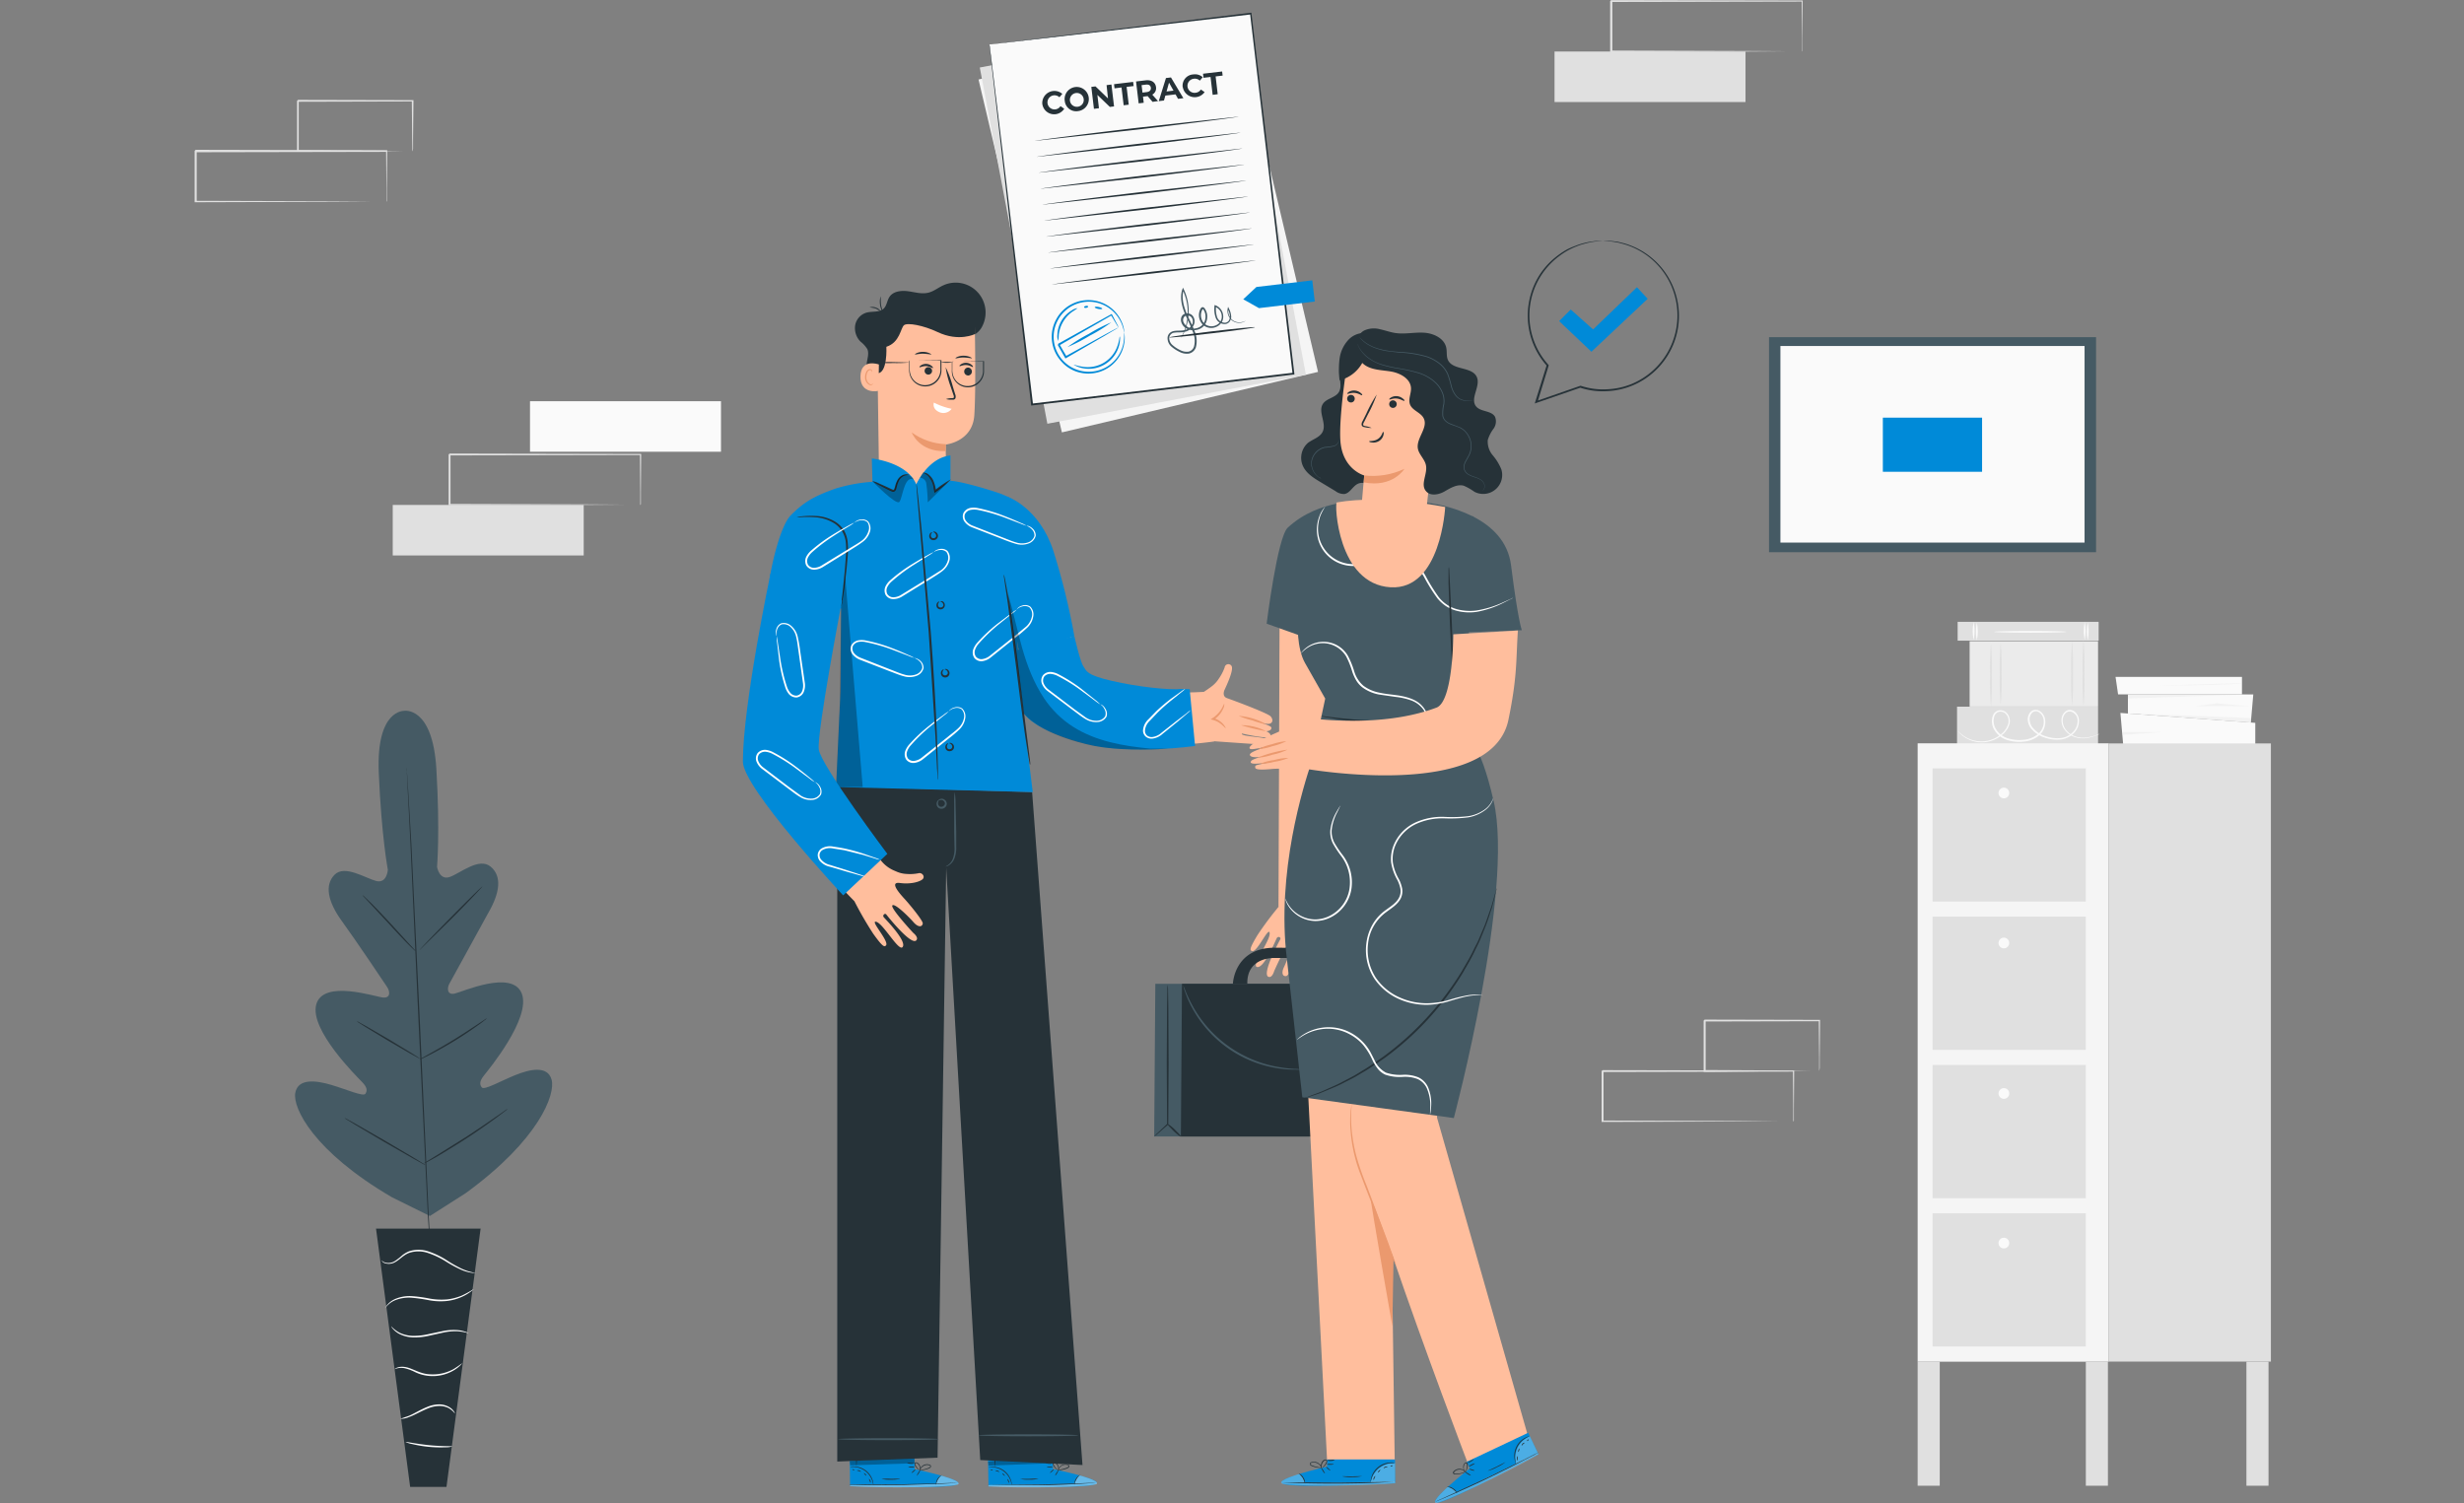
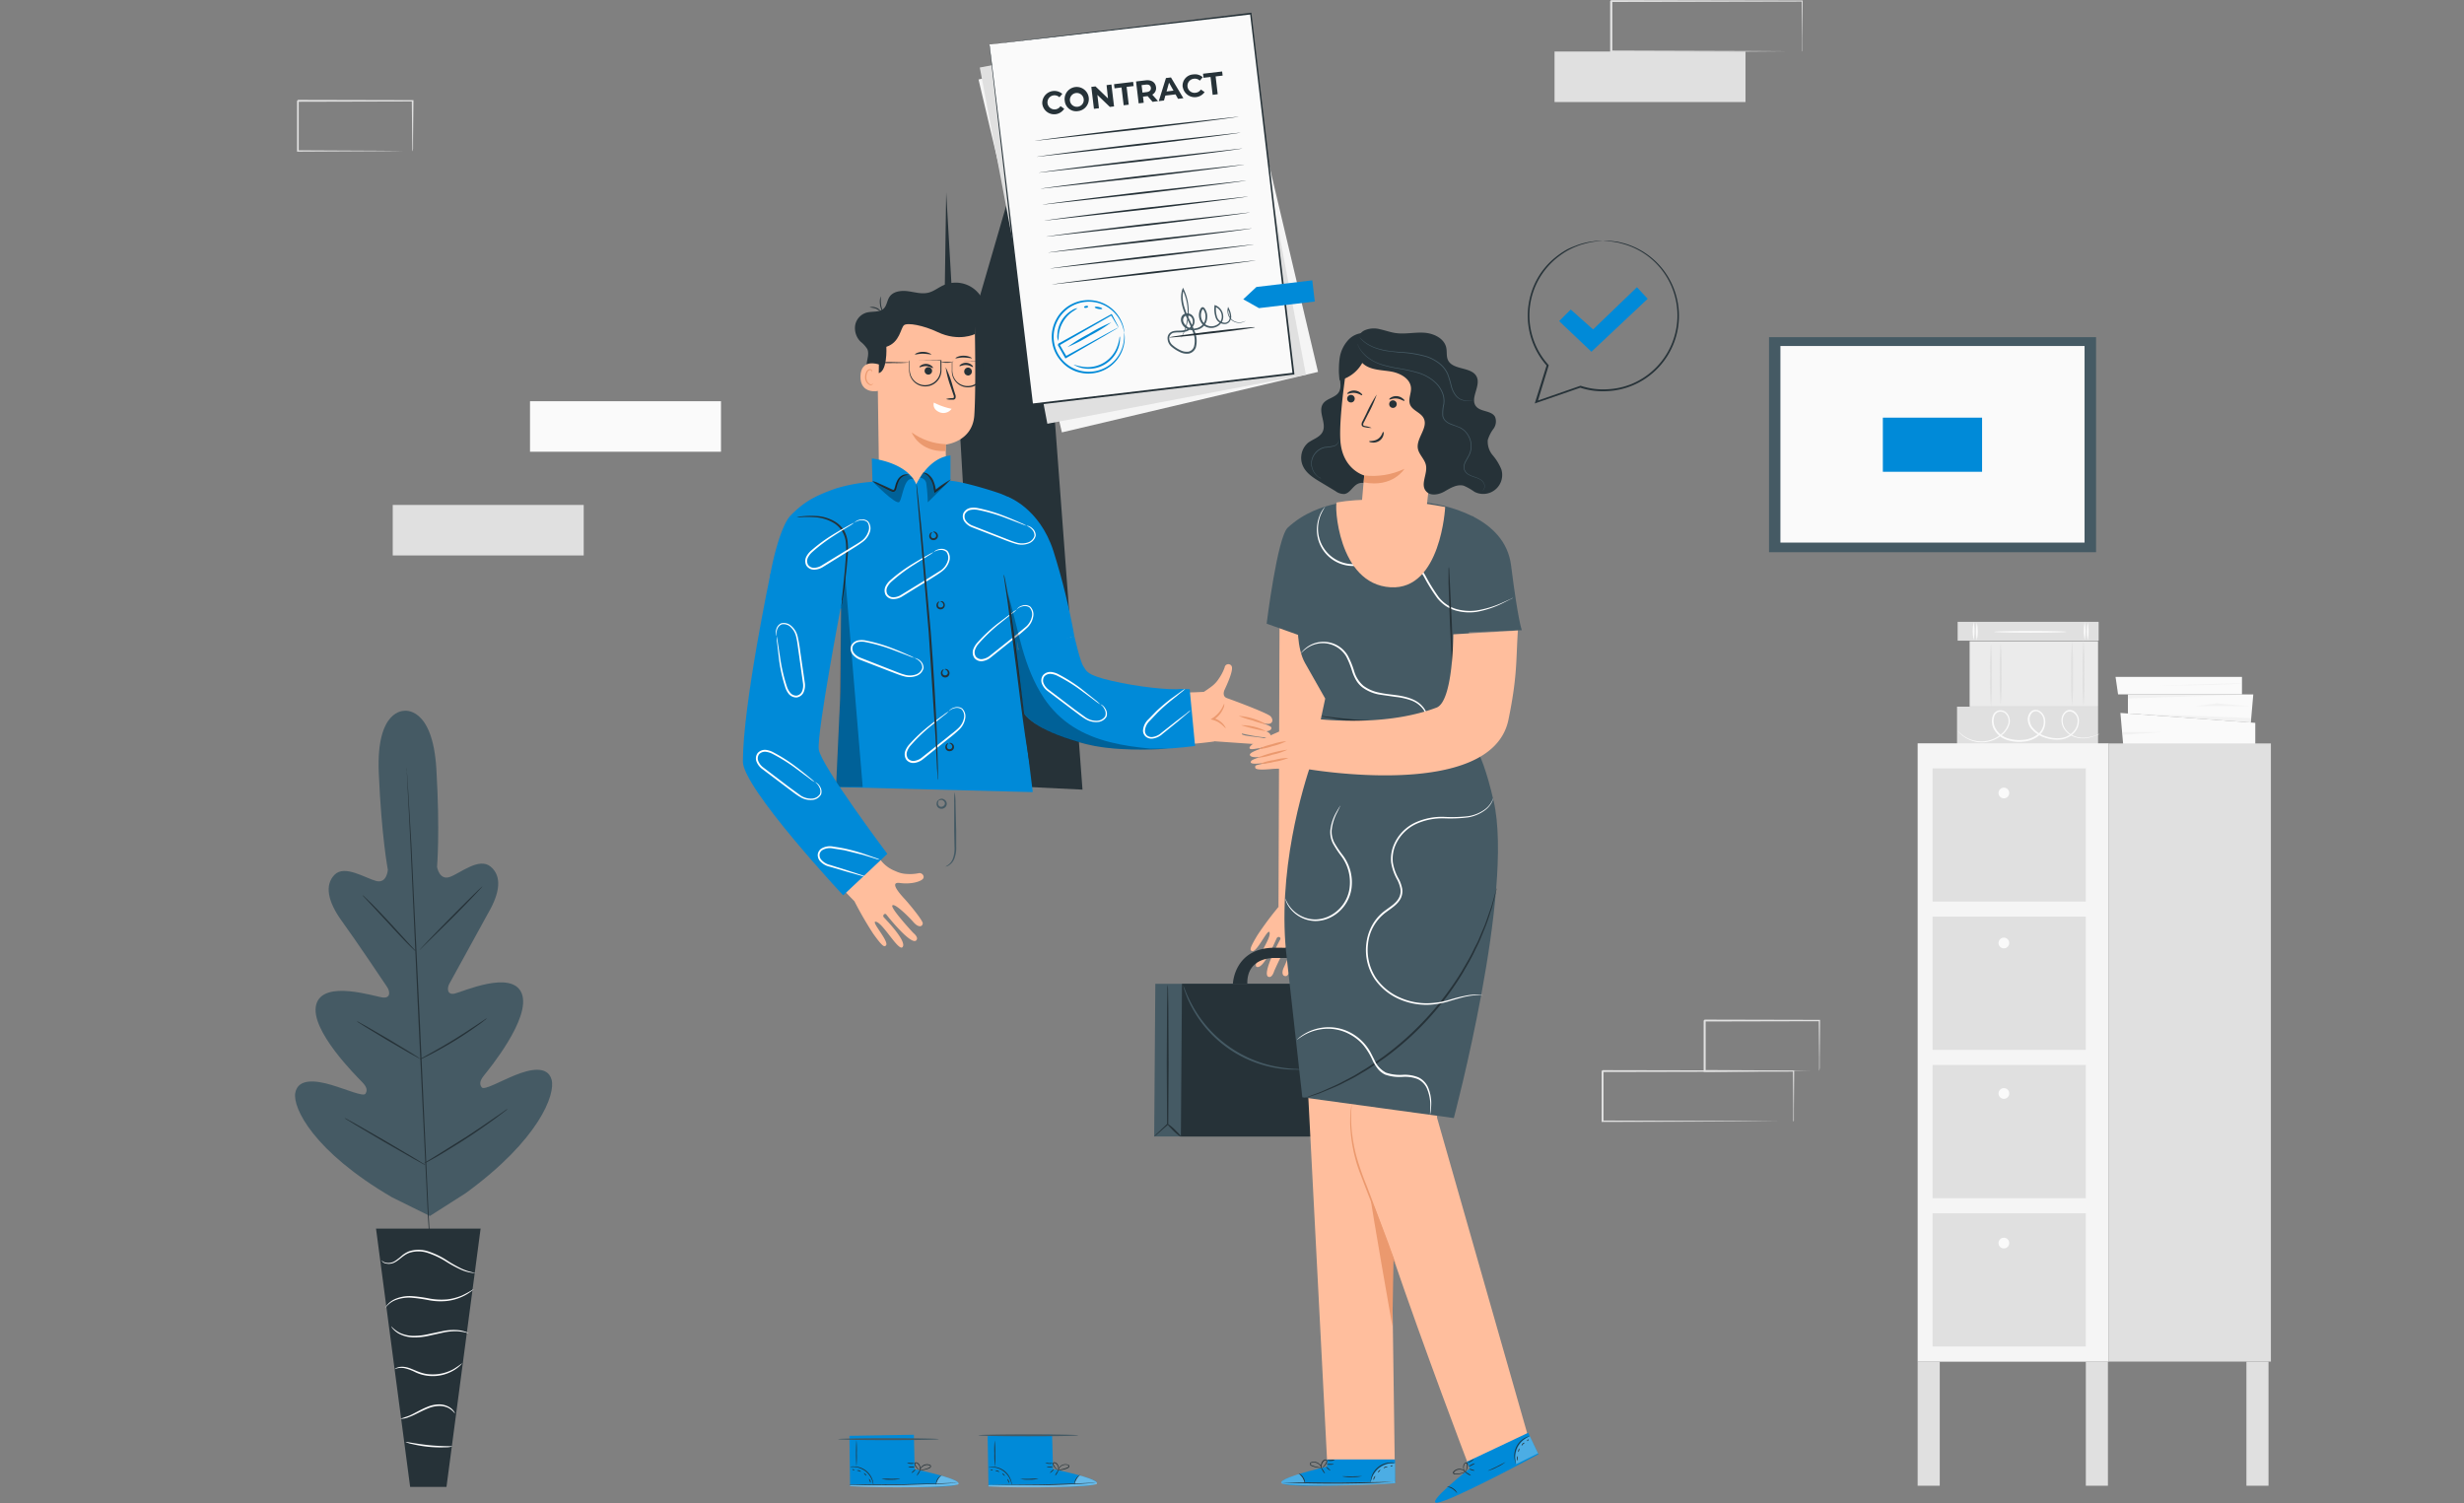
<svg xmlns="http://www.w3.org/2000/svg" xmlns:xlink="http://www.w3.org/1999/xlink" width="1000" height="610">
  <rect width="100%" height="100%" fill="#808080" stroke="none" />
  <style>.B{fill:#263238}.C{fill:#e0e0e0}.D{fill:#008ad8}.E{fill:#ffbe9d}.F{fill:#fff}.G{opacity:.3}.H{fill:#fafafa}.I{fill:#455a64}.J{fill:#eb996e}.K{opacity:.29}</style>
  <defs>
    <clipPath id="A">
      <path d="M0 0h1000v610H0z" />
    </clipPath>
    <path id="B" d="M815.43 382.724a2.17 2.17 0 0 1-3.703 1.534 2.17 2.17 0 0 1 1.534-3.703 2.17 2.17 0 0 1 2.169 2.169z" />
  </defs>
  <g clip-path="url(#A)">
    <g class="C">
      <path d="M630.896 20.911h77.508v20.507h-77.508z" />
      <path d="M731.353 20.91a1.15 1.15 0 0 1 0-.379V15.45L731.232.404l.243.243-77.508.152.394-.394h0V20.88l-.5-.364 55.226.182 16.306.106h.182l-16.214.121-55.5.364h-.394V.434h0l.394-.394 77.508.152h.243v.243l-.121 15.168v4.99a2.65 2.65 0 0 1-.136.319zM159.389 204.927h77.508v20.507h-77.508z" />
    </g>
    <path d="M215.101 162.836h77.508v20.507h-77.508z" class="H" />
    <g class="C">
-       <path d="M259.846 204.927c-.013-.121-.013-.243 0-.364v-5.081l-.136-15.046.243.243-77.508.152.394-.394h0v20.461l-.379-.379 55.226.182 16.305.106h5.976a.97.97 0 0 1-.364 0h-5.43l-16.214.106-55.5.182h-.394v-20.63h0l.394-.394 77.508.152h.243v.243l-.121 15.168v4.99c-.071.108-.152.208-.243.3zM156.841 81.9a1.85 1.85 0 0 1 0-.364v-5.1l-.137-15.046.243.243-77.492.152c.167-.167-.41.394.379-.394h0v20.492l-.394-.379 55.241.167 16.29.121h.182l-16.214.106-55.5.182H79V61.196h0l.41-.394 77.492.167h.243v.228l-.137 15.168v4.99a.99.99 0 0 1-.167.545z" />
      <path d="M167.357 61.393a2 2 0 0 1 0-.379v-1.092l-.076-4.11-.152-14.91.288.273-46.565.121.394-.394h0v20.461l-.364-.364 33.369.167 9.707.106h3.549a5.47 5.47 0 0 1-.849 0h-2.533l-9.616.091-33.566.182h-.386V40.932h0c-.091.076.743-.758.394-.394l46.565.106h.288v.288l-.167 15.077v4.05c.003 1.016-.27 1.365-.28 1.334zM727.788 455.18a1.68 1.68 0 0 1 0-.364v-5.081l-.136-15.046.243.227-77.508.167.394-.394h0v20.461l-.379-.379 55.226.182 16.305.106h5.976a.97.97 0 0 1-.364 0h-5.43l-16.214.106-55.5.182h-.394v-20.628h0l.394-.394 77.508.152h.243v.243l-.121 15.168v4.99a1.97 1.97 0 0 1-.243.302z" />
      <path d="M738.284 434.688v-5.6l-.152-14.91.273.288-46.565.106.394-.394h0v20.48l-.379-.379 33.369.182 9.692.091h3.549c-.278.021-.556.021-.834 0h-2.547l-9.616.106-33.688.394h-.364v-20.84h0c-.076.076.758-.743.394-.394l46.565.106h.288v.288l-.152 15.168v4.035a8.32 8.32 0 0 1-.227 1.273z" />
    </g>
    <g class="H">
      <path d="M861.72 302.638l-1.168-13.287 54.741 4.019v9.268z" />
      <path d="M863.601 289.564v-7.736h50.888l-1 11.406z" />
      <path d="M858.581 274.714l1.03 7.11h50.281v-7.11z" />
    </g>
    <g class="K C">
      <path d="M863.601 281.827v1.668l49.129-1.668z" />
    </g>
    <g class="K C">
      <path d="M863.601 289.563l49.887 3.671.167-1.835z" />
    </g>
    <g class="K C">
      <path d="M891.024 286.575l8.615-1.107 13.09 1.107z" />
    </g>
    <g class="K C">
      <path d="M861.235 297.117h16.29l-16.184 1.153z" />
    </g>
    <g class="K C">
      <path d="M876.403 278.263l33.491-1.031c.03.804-33.491 1.031-33.491 1.031z" />
    </g>
    <path d="M794.496 260.016v-7.645h57.228v7.645z" class="C" />
    <g class="H">
      <path d="M802.293 252.69a17.76 17.76 0 0 1 0 7.159 17.76 17.76 0 0 1 0-7.159zm-1.305-.152a17.76 17.76 0 0 1 0 7.159 17.76 17.76 0 0 1 0-7.159zm46.308.152a17.76 17.76 0 0 1 0 7.159c-.465-2.364-.465-4.795 0-7.159zm-1.244-.152a17.76 17.76 0 0 1 0 7.159 18.53 18.53 0 0 1 0-7.159zm-7.463 3.884c0 .2-6.568.364-14.652.364s-14.637-.167-14.637-.364 6.552-.349 14.637-.349 14.652.152 14.652.349z" />
    </g>
    <path d="M794.254 302.092v-15.289h57.228v15.289z" class="C" />
    <path d="M852.21 297.781s-.091 0-.3.182c-.296.188-.618.331-.956.425-1.244.531-2.548.908-3.883 1.122-2.14.382-4.346.068-6.295-.895a8.31 8.31 0 0 1-3.034-2.715 6.31 6.31 0 0 1-1.046-4.4 4.55 4.55 0 0 1 1.062-2.275c.591-.72 1.481-1.128 2.412-1.107a3.46 3.46 0 0 1 2.427 1.32 4.72 4.72 0 0 1 1.107 2.594 6.96 6.96 0 0 1-1.972 5.43c-1.454 1.527-3.408 2.48-5.506 2.685-2.161.214-4.342-.056-6.386-.789a11.91 11.91 0 0 1-5.582-3.746 6.19 6.19 0 0 1-1.289-3.307 4.29 4.29 0 0 1 1.213-3.443 2.88 2.88 0 0 1 1.79-.774c.66-.024 1.312.156 1.866.516 1.066.703 1.821 1.79 2.108 3.034a7.19 7.19 0 0 1-2.26 6.735c-1.813 1.531-4.064 2.449-6.431 2.624a15.73 15.73 0 0 1-6.689-.667 9.27 9.27 0 0 1-5.081-3.944 6.75 6.75 0 0 1-.637-6.067 3.2 3.2 0 0 1 2.336-1.987c1.016-.177 2.06.077 2.882.7 1.458 1.284 1.997 3.32 1.365 5.157a8.98 8.98 0 0 1-2.882 4.065 13 13 0 0 1-7.857 3.034c-2.154.071-4.289-.415-6.2-1.411-1.209-.617-2.307-1.432-3.246-2.412a9.17 9.17 0 0 1-.683-.789c-.081-.092-.152-.193-.212-.3a14.59 14.59 0 0 0 4.262 3.246 12.38 12.38 0 0 0 13.651-1.775 8.42 8.42 0 0 0 2.685-3.837 4.17 4.17 0 0 0-1.2-4.55c-.682-.523-1.555-.733-2.4-.576-.862.186-1.571.797-1.881 1.623a6.19 6.19 0 0 0 .637 5.491 8.57 8.57 0 0 0 4.732 3.64 15.5 15.5 0 0 0 6.386.607 10.71 10.71 0 0 0 6.067-2.457c1.688-1.53 2.458-3.829 2.032-6.067a4.25 4.25 0 0 0-1.79-2.624 2.2 2.2 0 0 0-2.791.167 3.64 3.64 0 0 0-1 3.064 5.61 5.61 0 0 0 1.153 2.927 11.18 11.18 0 0 0 5.248 3.519 14.09 14.09 0 0 0 6.067.789 8.07 8.07 0 0 0 5.112-2.472 6.37 6.37 0 0 0 1.851-4.914 3.67 3.67 0 0 0-3.034-3.428 2.41 2.41 0 0 0-1.987.895 4.23 4.23 0 0 0-.956 2 5.9 5.9 0 0 0 .925 4.08 7.86 7.86 0 0 0 2.806 2.594c1.866.965 3.993 1.305 6.067.971a18.2 18.2 0 0 0 3.853-.956c.442-.214.898-.398 1.364-.552z" class="H" />
    <path fill="#ebebeb" d="M799.365 286.772v-26.529h52.117v26.529z" />
    <g class="C">
      <path d="M808.026 261.154a117 117 0 0 1 .349 12.832 117.18 117.18 0 0 1-.349 12.847 114.73 114.73 0 0 1-.364-12.847 114.56 114.56 0 0 1 .364-12.832zm3.944-.334a111.8 111.8 0 0 1 .364 12.68 111.56 111.56 0 0 1-.364 12.665 111.59 111.59 0 0 1-.364-12.665 111.73 111.73 0 0 1 .364-12.68zm33.611-.849a119.35 119.35 0 0 1 .364 13.348 119.35 119.35 0 0 1-.364 13.348c-.351-4.44-.468-8.896-.349-13.348a126.5 126.5 0 0 1 .349-13.348zm-4.641.349a117.71 117.71 0 0 1 .364 13.014c.119 4.337-.003 8.677-.364 13-.351-4.324-.468-8.664-.349-13a120.25 120.25 0 0 1 .349-13.014z" />
    </g>
    <path fill="#f5f5f5" d="M778.267 301.682h77.538v250.967h-77.538z" />
    <g class="C">
      <path d="M855.805 301.728h65.828v250.876h-65.828zm-71.486 10.117h62.203v54.058h-62.203zm0 60.186h62.203v54.058h-62.203zm0 60.201h62.203v54.058h-62.203zm0 60.186h62.203v54.058h-62.203z" />
    </g>
    <g class="H">
      <path d="M815.43 321.825a2.17 2.17 0 0 1-3.697 1.554 2.17 2.17 0 0 1 1.528-3.708 2.17 2.17 0 0 1 2.169 2.154z" />
      <use xlink:href="#B" />
      <path d="M815.433 443.607a2.17 2.17 0 1 1-2.161-1.987 2.17 2.17 0 0 1 2.161 1.987zm-.003 60.899a2.17 2.17 0 1 1-2.169-2.169 2.17 2.17 0 0 1 2.169 2.169z" />
    </g>
    <g class="C">
      <path d="M778.267 552.649h8.964v50.342h-8.964zm68.255 0h8.964v50.342h-8.964zm65.176 0h8.964v50.342h-8.964z" />
    </g>
    <path d="M717.944 136.838h132.734v87.276H717.944z" class="I" />
    <path d="M722.57 140.418h123.436v79.798H722.57z" class="H" />
    <path d="M764.145 169.509h40.271v21.963h-40.271z" class="D" />
    <path d="M650.734 97.736c.182-.01.364-.01.546 0h1.593a18.2 18.2 0 0 1 2.563.258c.552.033 1.1.115 1.638.243l1.82.455a30.6 30.6 0 0 1 3.549 57.8 30.2 30.2 0 0 1-10.223 2.26 29.35 29.35 0 0 1-10.693-1.335l-.318-.106h.258l-17.868 6.188-.728.258.228-.743 4.641-14.88.076.364c-6.433-7.197-9.092-17.008-7.174-26.468a30.17 30.17 0 0 1 4.55-11.007c1.934-2.834 4.328-5.326 7.083-7.372a32.61 32.61 0 0 1 3.7-2.412c1.177-.585 2.388-1.102 3.625-1.547 1.048-.415 2.122-.76 3.216-1.031.907-.249 1.83-.442 2.761-.576.834-.106 1.517-.228 2.214-.288h2.609l-.986.076-1.608.106a18.5 18.5 0 0 0-2.2.349 20.26 20.26 0 0 0-2.715.637 23.56 23.56 0 0 0-3.17 1.062 35.42 35.42 0 0 0-3.489 1.638 32.64 32.64 0 0 0-3.625 2.412c-2.684 2.045-5.011 4.521-6.886 7.326a29.95 29.95 0 0 0 2.654 36.615l.136.152v.212l-4.55 14.895-.5-.485 17.868-6.2h.258l.3.091a28.44 28.44 0 0 0 10.42 1.3 29.47 29.47 0 0 0 9.965-2.184 30.12 30.12 0 0 0-3.422-56.776l-1.8-.485c-.561-.136-1.107-.2-1.608-.288-.84-.17-1.692-.277-2.548-.319l-1.517-.121a2.2 2.2 0 0 1-.637-.076z" class="B" />
    <path d="M632.777 130.331l4.7-4.7 9.07 8.069 17.792-17.124 4.368 4.687-22.84 21.491z" class="D" />
    <path d="M510.054 392.43c2.867 1 7.584-10.724 8.115-11.679s1.881-.319 1.4.531c-.683 1.213-7.584 14.167-4.763 15.168 1.517.561 2.305-2.321 2.305-2.321s5.551-12.589 6.856-12.134-1.684 8.039-2.867 10.5-.5 3.974 1 3.61c1.031-.258 4.854-7.705 5.976-10.162s4.08-9.252 5.354-4.717 3.959 7.584 5.248 7.857c.603.032 1.167-.297 1.437-.836s.194-1.188-.193-1.652c-.899-1.317-1.613-2.751-2.123-4.262a8.37 8.37 0 0 1-.728-3.731c0-.7.106-1.335.152-1.941h0l.076-2c.152-2.427.152-3.746.152-3.746h0l3.868-100.381-21.997-24.473-.455 121.9h.091c-3.035 3.644-5.876 7.446-8.509 11.391-3.655 5.991-3.109 6.325-2.351 6.643 2.078.819 6.826-10.3 7.19-7.311s-7.418 12.958-5.234 13.746z" class="E" />
    <path d="M468.879 399.272h93.2v61.99h-93.66z" class="I" />
    <g class="B">
      <path d="M479.704 399.272h93.206v61.99h-93.661z" />
      <path d="M500.362 399.275s.455-14.637 17.034-14.637l25.785.136v4.035H517.35s-11.361-.652-11.133 10.466zm-26.468.406a14.48 14.48 0 0 1 .152 2.518l.121 6.856.121 22.615-.152 24.572v.121l-.076.076-4.11 3.595a11.43 11.43 0 0 1-1.517 1.229 9.99 9.99 0 0 1 1.35-1.426l3.959-3.777-.091.182-.137-24.572.121-22.615.121-6.856c-.027-.842.019-1.684.138-2.518z" />
      <path d="M473.895 456.242c.152-.152 1.517.834 2.943 2.23s2.563 2.624 2.412 2.791-1.517-.834-2.943-2.214-2.567-2.64-2.412-2.807z" />
    </g>
    <path d="M528.135 434.035a3.19 3.19 0 0 1-.637.076 18.33 18.33 0 0 1-1.85 0c-2.26.018-4.517-.15-6.75-.5-15.065-2.218-28.17-11.486-35.28-24.951-1.066-1.99-1.969-4.064-2.7-6.2-.211-.577-.394-1.164-.546-1.759-.121-.394-.167-.622-.137-.622a18.2 18.2 0 0 1 .956 2.275 56.79 56.79 0 0 0 2.927 6.067c7.274 13.096 20.112 22.171 34.884 24.659a53.76 53.76 0 0 0 6.674.743 14.18 14.18 0 0 1 2.459.212z" class="I" />
    <g fill="#b78876">
      <path d="M602.063 340.572v-.516c.022.171.022.345 0 .516zm-.046.47v-.47c.01.157.01.313 0 .47z" />
    </g>
    <path d="M620.188 583.045l-36.964-129.382c-.622-3.564 16.336-90.158 18.793-112.621l-51.48.485v.364l-24.875.7 12.92 250.055 27.454.394-1.168-84.136c13.5 39.588 30.578 84.3 30.578 84.3z" class="E" />
    <g fill="#b78876">
      <path d="M602.123 340.011zm0 .045z" />
    </g>
    <g class="J">
      <path d="M548.566 448.112c.076 0-.076.956-.152 2.685a51.42 51.42 0 0 0 .121 7.326 67 67 0 0 0 1.835 10.693c1.19 4.277 2.644 8.477 4.353 12.574l8.585 22.752 2.5 6.932a16.4 16.4 0 0 1 .819 2.563 17.45 17.45 0 0 1-1.107-2.457l-2.669-6.871-8.782-22.63-2.457-6.477c-.742-2.03-1.37-4.1-1.881-6.2-.866-3.555-1.424-7.179-1.668-10.83a44.96 44.96 0 0 1 .106-7.4c.091-.865.212-1.517.3-1.987s.067-.683.097-.673z" />
      <path d="M565.084 538.285c0-.743.47-27.484.47-27.484s-8.964-24.8-9.192-24.041 8.722 51.525 8.722 51.525z" />
    </g>
    <path d="M617.629 255.769s-1.517-3.595-4.368-26.286c-1.229-9.874-7.948-15.987-15.168-19.718v-.136l-.637-.182c-5.936-2.861-12.309-4.712-18.854-5.476l-25.452-.425s-17.655-1.335-30.533 10.617c-4.217 3.913-8.555 38.951-8.555 38.951l12.741 4.55-.106-5.172s-.531 10.5 2.943 16.594l8.191 14.44-5.43 25.452c-3.367 9.707-14.47 45.155-10.117 80.253l6.249 56.121 61.49 8.418s24.587-92.069 16.169-128.653c-5.794-25.118-10.208-23.95-11.619-29.4l1.593-39.133z" class="I" />
    <g class="B">
      <path d="M586.683 291.535c-.634.208-1.291.341-1.957.394l-5.4.683a154.17 154.17 0 0 1-17.943.728 151.8 151.8 0 0 1-17.913-1.365l-5.369-.88a10.34 10.34 0 0 1-1.942-.455 8.86 8.86 0 0 1 1.987.152l5.4.622c4.55.5 10.86 1.016 17.853 1.138a202.13 202.13 0 0 0 17.883-.5l5.415-.425a10.9 10.9 0 0 1 1.986-.092zm20.734 68.907a6.93 6.93 0 0 1-.243 1.213l-.834 3.443-.622 2.488c-.228.971-.592 1.866-.925 2.9-.709 2.373-1.543 4.707-2.5 6.992q-.774 1.941-1.638 4c-.576 1.4-1.32 2.776-2.017 4.232-1.335 2.958-3.125 5.915-4.945 9.1a119.13 119.13 0 0 1-31.853 34.658c-3.034 2.063-5.824 4.1-8.646 5.688-1.411.8-2.715 1.668-4.05 2.351l-3.853 1.972c-2.427 1.3-4.763 2.184-6.765 3.034l-2.821 1.168-2.427.819-3.367 1.107a7.61 7.61 0 0 1-1.183.349 8.08 8.08 0 0 1 1.138-.5l3.307-1.244 2.4-.895c.865-.334 1.775-.774 2.776-1.213 1.987-.91 4.292-1.82 6.689-3.155l3.807-2c1.32-.7 2.624-1.517 4-2.381 2.806-1.608 5.582-3.64 8.555-5.7 12.698-9.336 23.471-21.039 31.726-34.465 1.8-3.14 3.61-6.067 4.975-8.995.7-1.517 1.517-2.821 2.048-4.186l1.669-3.959c1.138-2.5 1.85-4.884 2.594-6.932.364-1.031.713-1.972.986-2.867l.7-2.457.971-3.4c.079-.4.196-.791.349-1.168z" />
    </g>
    <g class="F">
      <path d="M614.091 242.603a5.13 5.13 0 0 1-.956.546l-2.836 1.426c-3.471 1.801-7.193 3.069-11.042 3.762a20.57 20.57 0 0 1-8.13-.455 14.97 14.97 0 0 1-4.186-1.82 15.9 15.9 0 0 1-3.595-3.261 70.13 70.13 0 0 1-5.445-8.722c-1.79-3.034-4.08-6.067-7.584-7.2s-7.2-.3-10.617.652a40.77 40.77 0 0 1-10.056 2.169 14.67 14.67 0 0 1-11.041-4.426c-2.89-2.968-4.39-7.021-4.128-11.156a15.26 15.26 0 0 1 1.122-4.93 11.27 11.27 0 0 1 2.29-3.64 22.22 22.22 0 0 0-2 3.746 15.74 15.74 0 0 0-.971 4.839 14.38 14.38 0 0 0 4.178 10.603c2.794 2.808 6.622 4.339 10.581 4.231a40.47 40.47 0 0 0 9.859-2.184 33.7 33.7 0 0 1 5.339-1.168c1.905-.258 3.843-.087 5.673.5a12 12 0 0 1 4.763 3.14 24.1 24.1 0 0 1 3.231 4.429 73.12 73.12 0 0 0 5.354 8.646 14.09 14.09 0 0 0 7.4 4.93c2.566.681 5.239.857 7.872.516a40.83 40.83 0 0 0 11.057-3.4l2.9-1.289a6.21 6.21 0 0 1 .971-.485zm-36.069 53.725a7.08 7.08 0 0 0 1.077-2.548 8.34 8.34 0 0 0-2.366-6.917 10.77 10.77 0 0 0-4.383-2.73 27.3 27.3 0 0 0-5.916-1.289l-6.75-.971a16.4 16.4 0 0 1-6.81-2.927 10.36 10.36 0 0 1-2.518-2.882c-.608-1.063-1.116-2.18-1.517-3.337-.625-2.156-1.453-4.249-2.472-6.249a11.15 11.15 0 0 0-9.222-5.445 11.53 11.53 0 0 0-7.1 2.29 16.4 16.4 0 0 0-2.093 1.9 3.15 3.15 0 0 1 .41-.622 10.22 10.22 0 0 1 1.517-1.517 11.45 11.45 0 0 1 17.14 3.034 34.46 34.46 0 0 1 2.579 6.34c.662 2.286 1.975 4.331 3.777 5.885a15.85 15.85 0 0 0 6.477 2.776c2.275.516 4.55.7 6.689 1 4.277.546 8.342 1.759 10.617 4.368 1.871 1.958 2.703 4.687 2.245 7.356a5.17 5.17 0 0 1-.865 1.957c-.364.361-.516.558-.516.528zm23.782 107.722c-2.024-.201-4.067-.115-6.067.258-1.926.349-4.232 1.031-6.917 1.82a33.14 33.14 0 0 1-9.389 1.684 27.56 27.56 0 0 1-11.361-2.214 23.69 23.69 0 0 1-10.269-8.358c-2.738-4.197-3.904-9.227-3.291-14.2a20.26 20.26 0 0 1 2.336-7.478c1.31-2.396 3.14-4.469 5.354-6.067 2.154-1.593 4.55-3.034 5.627-5.248a5.69 5.69 0 0 0 .516-3.564 13.53 13.53 0 0 0-1.213-3.5 20.63 20.63 0 0 1-2.533-7.1 14.9 14.9 0 0 1 1.062-7.189 17.5 17.5 0 0 1 9.3-9.313 26 26 0 0 1 11.376-2.032 58.45 58.45 0 0 0 9.45-.273c2.335-.34 4.561-1.212 6.507-2.548a9.58 9.58 0 0 0 3.034-3.276c.485-.91.607-1.517.652-1.441a5.34 5.34 0 0 1-.5 1.517 9.39 9.39 0 0 1-3.034 3.474 15.79 15.79 0 0 1-6.659 2.745 58.81 58.81 0 0 1-9.525.394 25.48 25.48 0 0 0-11.1 2.078 16.85 16.85 0 0 0-8.9 8.979 14.23 14.23 0 0 0-.986 6.825 20.04 20.04 0 0 0 2.487 6.856 14.36 14.36 0 0 1 1.289 3.716c.235 1.372.034 2.784-.576 4.035-1.3 2.518-3.762 3.959-5.87 5.536a18.2 18.2 0 0 0-7.4 12.953 20.69 20.69 0 0 0 3.14 13.651 22.9 22.9 0 0 0 9.935 8.145c3.487 1.535 7.263 2.306 11.073 2.26a33.51 33.51 0 0 0 9.283-1.517 63.36 63.36 0 0 1 6.992-1.7 17.65 17.65 0 0 1 4.55-.2 9.27 9.27 0 0 1 1.638.288zm-21.462 48.37l.121-2.943a17.64 17.64 0 0 0-1.38-7.766c-.75-1.644-2.055-2.97-3.686-3.746a14.25 14.25 0 0 0-6.067-.91 17.85 17.85 0 0 1-7.114-.895 8.25 8.25 0 0 1-3.034-2.381 18.32 18.32 0 0 1-2.093-3.322 27.46 27.46 0 0 0-3.883-6.386 19.26 19.26 0 0 0-5.521-4.338c-3.479-1.886-7.474-2.598-11.391-2.032a19.72 19.72 0 0 0-7.463 2.639c-1.623.986-2.412 1.7-2.457 1.638.156-.206.34-.39.546-.546a12.65 12.65 0 0 1 1.744-1.35 19.17 19.17 0 0 1 7.584-2.943 18.91 18.91 0 0 1 11.816 1.941 20.22 20.22 0 0 1 5.642 4.444c.832.94 1.573 1.955 2.215 3.034.637 1.122 1.183 2.29 1.79 3.428.912 2.292 2.604 4.188 4.778 5.354 2.191.736 4.504 1.035 6.81.88a14.68 14.68 0 0 1 6.4 1.047 8.18 8.18 0 0 1 3.913 4.1 17.1 17.1 0 0 1 1.183 8.024 18.86 18.86 0 0 1-.258 2.184 2.73 2.73 0 0 1-.195.845zM543.97 326.997l-1.244 2.594c-1.224 2.289-1.997 4.791-2.275 7.372a9.8 9.8 0 0 0 1.107 5.081 41.15 41.15 0 0 0 3.458 5.112 18.34 18.34 0 0 1 3.428 13.772 15.56 15.56 0 0 1-8.342 11.361 13.97 13.97 0 0 1-6.158 1.517c-4.609-.047-8.866-2.474-11.254-6.416a9.36 9.36 0 0 1-.88-1.972 4.3 4.3 0 0 1-.182-.728c.091 0 .349.986 1.32 2.533a13.18 13.18 0 0 0 5.84 4.884 12.67 12.67 0 0 0 5.157 1.047c2.031-.058 4.023-.577 5.824-1.517a14.88 14.88 0 0 0 7.887-10.845 17.7 17.7 0 0 0-3.231-13.211 42.06 42.06 0 0 1-3.458-5.233c-.84-1.673-1.207-3.544-1.059-5.411a19.1 19.1 0 0 1 2.533-7.478c.455-.819.834-1.426 1.092-1.85s.407-.627.437-.612z" />
    </g>
    <path d="M589.67 276.093c-.138-.59-.205-1.194-.2-1.8l-.243-4.93-.789-16.275-.561-16.29v-4.945a9.11 9.11 0 0 1 .121-1.8 7.59 7.59 0 0 1 .2 1.8l.243 4.93.789 16.275.561 16.29v4.945a8.98 8.98 0 0 1-.121 1.8z" class="B" />
    <path d="M589.807 257.437s0 27.166-6.8 29.744c-18.5 6.992-40.635 5.385-48.416 4.656a48.01 48.01 0 0 1-3.231-2.442 11.74 11.74 0 0 1-2.67-3.034 18.96 18.96 0 0 1-2.214-4.55c-.054-.678-.553-1.237-1.221-1.367s-1.34.199-1.646.806c-.561 1.3-.379 6.067 2.609 10.087a2.03 2.03 0 0 1-1.122 2.882c-3.109 1.517-14.136 6.188-15.881 7.235s-3.034 2.488-1.259 2.594 11.012-2.184 11.012-2.184-12.134 2.761-11.71 4.55c.334 1.213 3.716 1.517 11.6-1.153 0 0-10.041 2.336-11 3.519-2.154 2.639 9.95 0 9.95 0-8.464 1.972-8.418 1.517-8.388 2.685 0 .895 1.987 1.062 6.7.637 3.822-.334 7.842.091 13.651-.106h0s75.551 13.469 82.422-19.885c3.716-17.974 3.034-24.617 3.838-36.221" class="E" />
    <g class="J">
      <path d="M522.932 307.582a22.43 22.43 0 0 1-5.733 1.593 22.83 22.83 0 0 1-5.9.819c1.837-.752 3.764-1.262 5.733-1.517a24.27 24.27 0 0 1 5.9-.895zm-.41-3.322a25.54 25.54 0 0 1-6.067 2.032 25.09 25.09 0 0 1-6.234 1.274 51.34 51.34 0 0 1 12.256-3.307zm-.454-3.458c-1.788.924-3.691 1.607-5.658 2.032a23.53 23.53 0 0 1-5.885 1.259 22.43 22.43 0 0 1 5.673-2.017c1.896-.668 3.868-1.096 5.87-1.274z" />
    </g>
    <path d="M545.486 143.057c-1.548 3.008-2.181 6.404-1.82 9.768.243 2.2.834 4.55-.379 6.446-1.517 2.23-4.945 2.412-6.4 4.657-2.093 3.246 1.593 7.811-.091 11.285-1.107 2.306-4.019 3.034-5.991 4.55-2.76 2.441-3.521 6.439-1.85 9.723 1.426 2.776 4.247 4.55 6.917 6.143l6.143 3.7a5.72 5.72 0 0 0 3.58 1.168c2.245-.319 3.307-3.034 5.339-4.08 2.518-1.259 5.46.485 8.266.667 2.116.14 4.189-.639 5.689-2.138s2.279-3.573 2.138-5.689" class="B" />
    <path d="M552.388 207.49l1.259-14.531s-8.995-2.412-9.677-14.394c-.683-11.5 3.762-37.48 3.762-37.48h0c13.755-4.006 28.552.952 37.116 12.438h0l-6.416 57.319a12.39 12.39 0 0 1-14.182 10.466h0c-7.19-.941-12.499-7.08-11.862-13.818z" class="E" />
    <g class="B">
      <path d="M546.772 161.501c-.127.618.136 1.251.665 1.596s1.214.333 1.729-.032a1.54 1.54 0 0 0-.679-2.778 1.52 1.52 0 0 0-1.714 1.213zm.019-1.684c.167.228 1.4-.516 3.034-.349s2.761 1.107 2.958.925 0-.47-.546-.895c-.654-.569-1.472-.915-2.336-.986a4.11 4.11 0 0 0-2.457.531c-.532.334-.744.683-.653.774zm17.034 3.898a1.53 1.53 0 1 0 1.714-1.213 1.52 1.52 0 0 0-1.714 1.213zm0-1.607c.182.212 1.411-.531 3.034-.364s2.761 1.107 3.034.925 0-.455-.546-.895a4.28 4.28 0 0 0-2.336-.986 4.08 4.08 0 0 0-2.457.531c-.592.349-.805.682-.729.789zm-7.144 11.573a10.48 10.48 0 0 0-2.609-.743c-.409-.091-.8-.212-.849-.5a2.17 2.17 0 0 1 .409-1.213l1.517-3.034a53.11 53.11 0 0 0 3.595-8.069c-1.61 2.47-3.025 5.061-4.232 7.751q-.789 1.608-1.517 3.034a2.38 2.38 0 0 0-.379 1.623c.094.31.323.56.622.683a2.87 2.87 0 0 0 .7.167c.898.219 1.821.32 2.745.3z" />
    </g>
    <path d="M553.647 192.959c5.583.639 11.233-.285 16.321-2.669 0 0-4.657 7.781-16.442 5.491z" class="J" />
    <path d="M561.337 175.288c-.258 0-.44 1.729-2.093 2.852s-3.519.728-3.564.971.394.394 1.2.485c1.039.12 2.088-.132 2.958-.713a3.93 3.93 0 0 0 1.638-2.4c.194-.735.043-1.195-.139-1.195z" class="B" />
    <path d="M579.19 166.127a7.28 7.28 0 0 1 3.807.607 5.05 5.05 0 0 1 2.548 2.821c.365 1.268.24 2.627-.349 3.807s-1.431 2.221-2.472 3.034a6.07 6.07 0 0 1-2.457 1.3c-.926.231-1.907-.02-2.609-.667" class="E" />
    <path d="M579.129 173.893c-.152 0 .334.849 1.517.652.629-.161 1.172-.557 1.517-1.107a5.78 5.78 0 0 0 .849-2.048 3.37 3.37 0 0 0-.319-2.29 2.26 2.26 0 0 0-1.517-1.153c-1.183-.136-1.638.652-1.517.683a2.25 2.25 0 0 1 1.35 0c.944.478 1.4 1.571 1.077 2.579-.273 1.289-.88 2.442-1.608 2.67s-1.258-.092-1.349.014z" class="J" />
    <g class="B">
      <path d="M550.826 138.066c-1.351 3.604-.165 7.668 2.912 9.98 3.034 2.2 7.114 2.108 10.815 2.745s7.827 2.867 8.084 6.613c.152 2.275-1.213 4.55-.394 6.75.956 2.488 4.353 3.216 5.551 5.6 1.926 3.822-3.034 8.009-2.381 12.225.425 2.5 2.776 4.323 3.291 6.81.743 3.534-2.351 7.72 0 10.511 1.744 2.154 5.2 1.517 7.584.136s5.081-3.034 7.766-2.306a22.75 22.75 0 0 1 4.323 2.457c2.757 1.443 6.111 1.087 8.503-.903s3.352-5.224 2.433-8.197c-.855-2.065-2.027-3.984-3.474-5.688-1.475-1.727-2.206-3.969-2.032-6.234a14.86 14.86 0 0 1 2.321-4.55c1.032-1.402 1.268-3.237.622-4.854-1.517-2.639-5.824-1.911-7.705-4.247-2.579-3.231 2.017-8.206.288-11.952-1.972-4.247-9.692-2.594-11.679-6.826-.713-1.517-.349-3.367-.7-5.036-.819-3.807-5.127-5.824-9.01-6.067s-7.811.7-11.649.121c-2.108-.319-4.126-1.077-6.219-1.517a9.48 9.48 0 0 0-6.249.425c-2.003.913-3.101 3.096-2.639 5.248" />
      <path d="M553.465 146.091c-1.811 4.121-5.431 7.169-9.8 8.251-.371-2.922-.371-5.878 0-8.8a13.85 13.85 0 0 1 3.777-7.827 8.8 8.8 0 0 1 8.1-2.381" />
    </g>
    <g class="I">
      <path d="M601.638 199.148a1.85 1.85 0 0 0 .607-.713 2.76 2.76 0 0 0-.227-2.548c-.344-.539-.819-.983-1.38-1.289a12.15 12.15 0 0 0-2.139-.88c-.864-.245-1.699-.586-2.488-1.016a3.78 3.78 0 0 1-1.911-2.336 4.81 4.81 0 0 1 .637-3.261c.516-1.031 1.2-2.032 1.653-3.155a8.28 8.28 0 0 0-.819-7.432 7.58 7.58 0 0 0-3.034-2.806c-1.274-.637-2.745-.986-4.141-1.593-.729-.305-1.393-.747-1.957-1.3-.57-.584-.941-1.332-1.062-2.139a16.17 16.17 0 0 1 .425-4.763 8.81 8.81 0 0 0-.607-4.55 11.94 11.94 0 0 0-2.518-3.777c-2.091-2.001-4.644-3.455-7.432-4.232a67.67 67.67 0 0 0-7.69-1.714 49.22 49.22 0 0 1-6.719-1.517 19.44 19.44 0 0 1-5.127-2.488 14.06 14.06 0 0 1-3.125-2.943 10.8 10.8 0 0 1-1.365-2.351 7.43 7.43 0 0 1-.3-.895l.364.865a10.9 10.9 0 0 0 1.411 2.306c2.152 2.54 5.015 4.378 8.221 5.278a51.41 51.41 0 0 0 6.689 1.517 66.17 66.17 0 0 1 7.736 1.684 17.77 17.77 0 0 1 7.584 4.308 12.14 12.14 0 0 1 2.594 3.868 9.17 9.17 0 0 1 .622 4.748c-.363 1.529-.506 3.102-.425 4.672.118.735.457 1.418.971 1.957a5.6 5.6 0 0 0 1.851 1.213l4.156 1.608a8.19 8.19 0 0 1 3.155 2.943c1.471 2.297 1.768 5.155.8 7.705-.47 1.168-1.168 2.154-1.668 3.17a4.55 4.55 0 0 0-.637 3.034 3.56 3.56 0 0 0 1.775 2.2 12.36 12.36 0 0 0 2.442 1.031 11.2 11.2 0 0 1 2.154.925 3.87 3.87 0 0 1 1.426 1.365c.493.802.555 1.796.167 2.654-.14.287-.377.516-.669.647zm-2.806-36.752h-.592c-.561.115-1.129.196-1.7.243a8.45 8.45 0 0 1-2.715-.106c-1.19-.252-2.259-.898-3.034-1.835a10.62 10.62 0 0 1-1.941-3.913 43.75 43.75 0 0 0-1.41-4.768 11.18 11.18 0 0 0-3.261-4.277 17.2 17.2 0 0 0-5.112-2.806 46.75 46.75 0 0 0-11.209-1.82l-4.96-.592a26.22 26.22 0 0 1-4.232-1.047 16.29 16.29 0 0 1-5.491-3.034 9.95 9.95 0 0 1-1.517-1.7l.106.106.3.319c.388.417.804.807 1.244 1.168a16.32 16.32 0 0 0 5.475 2.943c1.372.443 2.776.777 4.2 1 1.517.258 3.2.41 4.945.546a45.8 45.8 0 0 1 11.3 1.82c1.885.649 3.644 1.619 5.2 2.867a11.39 11.39 0 0 1 3.337 4.414c.563 1.568 1.03 3.169 1.4 4.793.346 1.399.985 2.709 1.875 3.843a5.25 5.25 0 0 0 2.927 1.82 9.24 9.24 0 0 0 2.67.152c.57-.016 1.138-.072 1.7-.167zm-62.658 31.731h-.227a4.46 4.46 0 0 1-.637-.334c-.742-.463-1.382-1.072-1.881-1.79-.765-1.067-1.212-2.329-1.289-3.64a6.63 6.63 0 0 1 1.517-4.475 6.93 6.93 0 0 1 4.019-2.472 24.27 24.27 0 0 0 3.777-.531 2.93 2.93 0 0 0 1.759-1.668 2.3 2.3 0 0 0 .091-.91v.228a1.75 1.75 0 0 1 0 .728c-.295.854-.954 1.532-1.8 1.85a20.22 20.22 0 0 1-3.807.607 6.8 6.8 0 0 0-3.822 2.381c-1.003 1.185-1.542 2.694-1.517 4.247a6.82 6.82 0 0 0 1.168 3.519 6.97 6.97 0 0 0 1.759 1.82c.312.113.611.26.89.44z" />
    </g>
    <path d="M542.529 203.91c-.986.167.212 33.187 21.842 34.446 20.477 1.168 22.145-32.58 22.145-32.58s-24.767-5.203-43.987-1.866z" class="E" />
    <path d="M538.585 595.239v-2.927h27.59l.076 9.662-1.7.121c-7.584.44-38.572 1.729-43.638.212-5.671-1.744 17.672-7.068 17.672-7.068z" class="D" />
    <g class="G F">
      <path d="M556.271 601.746a9.6 9.6 0 0 1 3.489-5.87c1.816-1.443 4.101-2.161 6.416-2.017v7.675z" />
    </g>
    <g class="G F">
      <path d="M527.164 598.243s-8.16 2.4-7.144 3.731 32.383 1.229 46.216 0v-.607l-36.585.455s-.879-3.518-2.487-3.579z" />
    </g>
    <g class="B">
      <path d="M566.615 601.307h-.47l-1.35.091-4.975.349c-4.217.167-10.041.334-16.487.364s-12.271-.076-16.487-.2l-4.99-.2-1.35-.076c-.156.022-.314.022-.47 0a2.17 2.17 0 0 1 .47 0h6.4l16.472.106 16.472-.258 4.99-.137h1.835z" />
      <path d="M529.621 602.201a11.44 11.44 0 0 0-.94-2.381 10.97 10.97 0 0 0-1.714-1.9 3.67 3.67 0 0 1 2 1.729c.522.742.755 1.65.654 2.552zm8.084-4.14a3.54 3.54 0 0 1-.865-1.047c-.394-.622-.667-1.183-.592-1.229s.47.409.865 1.047.672 1.183.592 1.229zm2.215-1.183c-.35-.176-.676-.395-.971-.652-.485-.425-.8-.819-.743-.88s.5.212.971.637.819.819.743.895zm1.396-2.594c-.456.166-.943.228-1.426.182a3.17 3.17 0 0 1-1.441-.152 3.38 3.38 0 0 1 1.441-.182c.789.031 1.426.031 1.426.152z" />
      <path d="M541.801 592.449a2.88 2.88 0 0 1-1.593.47 2.7 2.7 0 0 1-1.623-.273 9.11 9.11 0 0 1 1.623-.121c.528-.071 1.061-.096 1.593-.076zm-5.036 3.231a4.9 4.9 0 0 1-1.759 0 10.43 10.43 0 0 1-1.881-.409c-.375-.103-.737-.251-1.077-.44-.217-.112-.377-.31-.44-.546-.065-.264.037-.541.258-.7a3.29 3.29 0 0 1 4.55 2.093 1.32 1.32 0 0 1 0 .485 4.7 4.7 0 0 0-.819-1.517c-.396-.47-.925-.808-1.517-.971a2.76 2.76 0 0 0-2.108.152c-.273.2-.167.531.152.713a4.72 4.72 0 0 0 .986.425 12.01 12.01 0 0 0 1.82.47 10.05 10.05 0 0 0 1.835.245z" />
      <path d="M536.31 595.756c-.222-.369-.298-.807-.212-1.229a2.9 2.9 0 0 1 .485-1.289 1.73 1.73 0 0 1 1.517-.895.68.68 0 0 1 .439.286c.102.15.141.335.107.514a2.03 2.03 0 0 1-.288.789c-.232.393-.512.755-.834 1.077a2.49 2.49 0 0 1-1 .713c.293-.278.572-.572.834-.88a5.62 5.62 0 0 0 .728-1.062c.243-.364.41-1.047 0-1.122s-.895.41-1.168.758a2.78 2.78 0 0 0-.485 1.153 6.49 6.49 0 0 0-.121 1.183zm29.713-1.972l-2.017.076a9.1 9.1 0 0 0-4.429 1.85 8.89 8.89 0 0 0-2.791 3.913c-.409 1.183-.455 1.972-.516 1.972a1.76 1.76 0 0 1 0-.561 7.42 7.42 0 0 1 .288-1.517 8.34 8.34 0 0 1 7.372-5.931c.504-.049 1.013-.049 1.517 0a1.52 1.52 0 0 1 .576.198zm-13.21 5.308c-1.318.301-2.668.439-4.019.41a16.22 16.22 0 0 1-4-.3c0-.106 1.79 0 4 0l4.019-.11zm5.383-.03l-.334.789c-.182.41-.273.773-.379.773s-.137-.44.076-.91.577-.727.637-.652zm2.019-2.533a2.01 2.01 0 0 1-.394.637c-.273.288-.576.47-.637.409s.106-.349.394-.637.561-.485.637-.409zm2.897-1.168c0 .091-.394.091-.789.228s-.7.364-.774.3.167-.44.667-.607.926-.012.896.079zm2.062-.561c0 .091-.121.227-.349.318s-.44.091-.47 0 .121-.228.349-.318.44-.076.47 0z" />
    </g>
    <path d="M596.513 595.948l-1.244-2.654 24.936-11.8 4.186 8.706-1.517.819c-6.659 3.64-34.128 18.034-39.36 18.838-5.811.885 12.999-13.909 12.999-13.909z" class="D" />
    <g class="G F">
      <path d="M615.307 594.284a9.57 9.57 0 0 1 .652-6.8 9.3 9.3 0 0 1 4.93-4.55l3.307 6.932z" />
    </g>
    <g class="G F">
-       <path d="M587.502 603.552s-6.371 5.642-4.869 6.416 29.79-12.726 41.757-19.718l-.3-.546-32.884 15.987s-2.233-2.776-3.704-2.139z" />
-     </g>
-     <g class="B">
-       <path d="M624.466 589.461a3.84 3.84 0 0 1-.394.243l-1.2.667-4.414 2.275c-3.731 1.957-8.934 4.55-14.743 7.371s-11.133 5.172-15 6.856l-4.55 1.957-1.244.516c-.147.063-.3.113-.455.152l.425-.212 1.229-.576 4.55-2.048 14.94-6.947 14.789-7.265 4.459-2.26 1.229-.592z" />
+       </g>
+     <g class="B">
      <path d="M591.4 606.07a11.59 11.59 0 0 0-1.866-1.744c-.743-.428-1.539-.759-2.366-.986a3.67 3.67 0 0 1 2.548.713 3.76 3.76 0 0 1 1.684 2.017zm5.552-7.19c-.451-.102-.875-.298-1.244-.576-.637-.394-1.107-.789-1.062-.865s.607.182 1.244.576 1.107.79 1.062.865zm1.486-2.017a2.21 2.21 0 0 1-1.138-.167c-.622-.182-1.092-.409-1.062-.485a2.47 2.47 0 0 1 1.153.167c.607.167 1.077.394 1.047.485zm.167-2.958a3.66 3.66 0 0 1-1.229.789 3.35 3.35 0 0 1-1.35.485 3.5 3.5 0 0 1 1.213-.789c.415-.258.88-.424 1.365-.485z" />
      <path d="M598.241 592.055a3 3 0 0 1-1.244 1.107 2.85 2.85 0 0 1-1.517.516q1.417-.8 2.821-1.623zm-3.171 5.142a5.28 5.28 0 0 1-1.593.743 10.2 10.2 0 0 1-1.881.44 5.64 5.64 0 0 1-1.153 0 .97.97 0 0 1-.637-.3.7.7 0 0 1 0-.758 3.26 3.26 0 0 1 5.051 0 1 1 0 0 1 .243.41 4.99 4.99 0 0 0-1.38-1.016c-.556-.251-1.172-.335-1.775-.243-.729.084-1.392.462-1.835 1.047-.167.3.076.546.44.592a5.17 5.17 0 0 0 1.077 0 12.25 12.25 0 0 0 1.835-.364c.971-.4 1.593-.688 1.608-.551z" />
      <path d="M594.707 597.394a1.78 1.78 0 0 1-.713-1.016c-.146-.445-.188-.917-.121-1.38a1.79 1.79 0 0 1 .94-1.441c.371-.087.745.133.849.5a1.78 1.78 0 0 1 0 .834c-.036.456-.133.905-.288 1.335a2.46 2.46 0 0 1-.607 1.077 11.1 11.1 0 0 0 .379-1.153 5.92 5.92 0 0 0 .212-1.274c0-.44 0-1.122-.516-1s-.637.743-.728 1.183a3.03 3.03 0 0 0 0 1.244 7.76 7.76 0 0 0 .593 1.091zm26.028-14.471c-.628.256-1.231.571-1.8.94-2.832 1.741-4.399 4.964-4.019 8.266.121 1.244.425 1.972.364 2-.1-.155-.177-.323-.228-.5a7.2 7.2 0 0 1-.379-1.517c-.639-3.98 1.697-7.838 5.521-9.116a1.7 1.7 0 0 1 .546-.076zm-9.693 10.436a15.32 15.32 0 0 1-3.458 2.078 15 15 0 0 1-3.762 1.517c0-.091 1.638-.758 3.625-1.729l3.595-1.866zm4.899-2.321c.091 0 0 .394 0 .849s.076.819 0 .865-.318-.334-.318-.865.182-.89.318-.849zm.698-3.154c.091 0 0 .364-.091.743s-.3.667-.394.637 0-.364.091-.743.303-.668.394-.637zm2.123-2.291c0 .091-.319.243-.622.546s-.47.622-.561.592 0-.47.334-.834.834-.395.849-.304zm1.624-1.38c.076 0 0 .258-.182.425s-.349.273-.425.212 0-.258.182-.44.364-.273.425-.197z" />
    </g>
    <path d="M371.209 596.272l-.319-13.97-26.149.44.258 20.416 1.623.076c7.22.288 36.736.925 41.529-.607 5.355-1.729-16.942-6.355-16.942-6.355z" class="D" />
    <g opacity=".4" class="F">
      <path d="M382.114 598.926s7.827 2.108 6.871 3.413-30.806 1.76-43.987.819v-.572l34.886-.258s.713-3.326 2.23-3.402z" />
    </g>
    <g class="B">
      <path d="M344.619 602.568h1.744l4.748.121c4.019.076 9.571.121 15.7 0l15.684-.5 4.763-.273 1.289-.091h.44c-.151-.02-.304-.02-.455 0h-1.289l-4.748.167-15.683.41c-6.127.091-11.679.091-15.7 0h-6.037a2.06 2.06 0 0 0-.456.166z" />
      <path d="M379.854 602.733a6.81 6.81 0 0 1 2.442-4.126c-1.593.734-2.565 2.377-2.442 4.126zm-7.782-3.792c.312-.305.587-.646.819-1.016.379-.607.607-1.138.531-1.183s-.44.41-.8 1.016-.625 1.138-.55 1.183zm-2.137-1.092c.336-.164.647-.373.925-.622.455-.409.743-.8.7-.865s-.47.212-.925.622-.746.805-.7.865zm-1.366-2.442a3.04 3.04 0 0 0 1.365.152c.462.053.93-.004 1.365-.167a3.11 3.11 0 0 0-1.365-.152 2.94 2.94 0 0 0-1.365.167z" />
      <path d="M368.084 593.678c.452.288.981.432 1.517.41a2.71 2.71 0 0 0 1.517-.227 8.64 8.64 0 0 0-1.517-.091 7.67 7.67 0 0 0-1.517-.091zm4.838 2.957a4.55 4.55 0 0 0 1.684 0 9.92 9.92 0 0 0 1.79-.425 4.82 4.82 0 0 0 1.016-.44.88.88 0 0 0 .41-.531.67.67 0 0 0-.273-.667c-1.332-.644-2.934-.234-3.792.971-.256.332-.437.714-.531 1.122a1.16 1.16 0 0 0 0 .455 5.1 5.1 0 0 1 .743-1.441 3.11 3.11 0 0 1 1.426-.956 2.63 2.63 0 0 1 2 .106c.273.2.167.5-.121.682a4.8 4.8 0 0 1-.94.425 10.62 10.62 0 0 1-1.714.47l-1.698.229z" />
      <path d="M373.362 596.711c.216-.349.282-.77.182-1.168a2.76 2.76 0 0 0-.485-1.213 1.67 1.67 0 0 0-1.411-.834.65.65 0 0 0-.5.789 1.91 1.91 0 0 0 .288.743 5.17 5.17 0 0 0 .819 1 2.55 2.55 0 0 0 .971.667 11.11 11.11 0 0 1-.819-.819 7.14 7.14 0 0 1-.713-1c-.243-.349-.409-.986 0-1.077s.849.364 1.122.7a2.85 2.85 0 0 1 .485 1.092 6.93 6.93 0 0 1 .061 1.122zm-28.318-1.304a10.68 10.68 0 0 1 1.926 0c1.539.169 3.005.744 4.247 1.668a8.51 8.51 0 0 1 2.685 3.686c.425 1.122.47 1.866.531 1.866a2.06 2.06 0 0 0 0-.531 7.01 7.01 0 0 0-.3-1.411 8.06 8.06 0 0 0-2.715-3.853 7.89 7.89 0 0 0-4.414-1.638c-.479-.051-.962-.051-1.441 0-.352.137-.534.183-.519.213zm2.533-10.921a95.23 95.23 0 0 0 0 10.739 43.95 43.95 0 0 0 .137-5.37 43.51 43.51 0 0 0-.136-5.369zm10.147 15.744a15.17 15.17 0 0 0 3.822.318c1.284.036 2.568-.086 3.822-.364 0-.091-1.714 0-3.822 0-1.274-.073-2.551-.058-3.822.046zm-5.127 0l.318.743c.166.394.288.743.379.728s.121-.409-.091-.865c-.105-.28-.326-.501-.606-.606zm-1.971-2.336a1.6 1.6 0 0 0 .394.607c.288.273.546.44.607.379s-.121-.334-.394-.607-.546-.443-.607-.379zm-2.776-1.046c0 .091.364.076.743.212s.667.318.743.258-.167-.41-.637-.561-.88 0-.849.091zm-1.896-.486c0 .076.121.212.334.288s.425.076.455 0-.121-.212-.349-.3-.44-.079-.44.012z" />
    </g>
    <g class="G">
-       <path d="M345.059 594.709l26.119-.849-.091-3.155-26.255 2.351z" />
-     </g>
+       </g>
    <path d="M427.36 596.241l-.379-13.954-26.149.561.349 20.431h1.623c7.235.243 36.752.743 41.545-.819 5.338-1.699-16.989-6.219-16.989-6.219z" class="D" />
    <g opacity=".4" class="F">
      <path d="M438.28 598.835s7.842 2.078 6.886 3.382-30.791 1.926-43.987 1.062v-.591l34.886-.44s.699-3.307 2.215-3.413z" />
    </g>
    <g class="B">
      <path d="M400.801 602.673h1.74l4.763.106h15.7c6.144-.076 11.664-.364 15.683-.576l4.748-.3 1.289-.106h-1.3l-4.748.2-15.684.485-15.684.152h-6.507z" />
      <path d="M436.036 602.657a7.1 7.1 0 0 1 2.427-4.141 4.28 4.28 0 0 0-2.427 4.141zm-7.797-3.746c.333-.281.605-.627.8-1.016.364-.607.607-1.153.531-1.183s-.425.409-.789 1.016a2.94 2.94 0 0 0-.546 1.183zm-2.138-1.078c.33-.171.636-.385.91-.637.44-.41.758-.8.7-.865s-.47.228-.91.637-.761.805-.7.865zm-1.381-2.441a5.68 5.68 0 0 0 2.73 0c-.44-.142-.906-.188-1.365-.136a2.94 2.94 0 0 0-1.365.136z" />
      <path d="M424.22 593.663a2.65 2.65 0 0 0 1.517.41 2.58 2.58 0 0 0 1.517-.243 9.37 9.37 0 0 0-1.517 0 7.66 7.66 0 0 0-1.517-.167zm4.869 2.942a4.43 4.43 0 0 0 1.684 0 9.57 9.57 0 0 0 1.775-.425 5.72 5.72 0 0 0 1.016-.44c.198-.12.344-.309.409-.531a.68.68 0 0 0-.273-.667 3.11 3.11 0 0 0-4.323 2.108c-.037.149-.037.306 0 .455a4.99 4.99 0 0 1 .728-1.517 3.11 3.11 0 0 1 1.426-.955c.652-.235 1.372-.202 2 .091.273.2.167.516-.121.7a4.81 4.81 0 0 1-.94.425 12.6 12.6 0 0 1-1.714.485l-1.667.271z" />
      <path d="M429.529 596.681a1.73 1.73 0 0 0 .167-1.168 2.76 2.76 0 0 0-.486-1.213 1.7 1.7 0 0 0-1.426-.834.68.68 0 0 0-.5.789 2.06 2.06 0 0 0 .3.743 5.17 5.17 0 0 0 .819 1c.267.295.6.524.971.667 0 0-.334-.3-.819-.819a5.7 5.7 0 0 1-.713-1c-.243-.349-.409-.986 0-1.062s.865.349 1.122.683c.243.324.414.696.5 1.092a6.1 6.1 0 0 1 .061 1.122zm-28.334-1.168a10.68 10.68 0 0 1 1.926 0c3.147.287 5.852 2.35 6.962 5.309.425 1.122.47 1.866.531 1.866s0-.2 0-.531a8.97 8.97 0 0 0-.318-1.411 8.07 8.07 0 0 0-2.73-3.838 8.22 8.22 0 0 0-4.429-1.623 6.49 6.49 0 0 0-1.441.076c-.175.016-.346.067-.5.152zm2.474-10.936a44.4 44.4 0 0 0-.106 5.369 43.54 43.54 0 0 0 .2 5.385 46.35 46.35 0 0 0 .121-5.385 45.19 45.19 0 0 0-.215-5.369zm10.222 15.653a15.99 15.99 0 0 0 3.837.3c1.281.038 2.561-.095 3.807-.394a32.34 32.34 0 0 0-3.822.076l-3.822.018zm-5.112.121l.319.743c.182.394.288.728.379.728s.121-.425-.091-.865-.562-.727-.607-.606zm-1.987-2.365a1.5 1.5 0 0 0 .394.592c.288.258.546.44.607.379s-.121-.334-.394-.607-.546-.425-.607-.364zm-2.79-1.047c0 .091.379.076.758.212s.667.318.743.258-.167-.41-.652-.561-.88.015-.849.091zm-1.927-.47c0 .076.121.212.334.288s.425.076.455 0-.121-.212-.334-.3-.455-.079-.455.012z" />
    </g>
    <g class="G">
-       <path d="M401.211 594.816l26.1-.986-.106-3.14-26.24 2.472z" />
-     </g>
-     <path d="M339.796 319.064v274.113l40.71-1.578 3.5-239.439 13.818 240.41 41.5 2.017-20.443-273.127z" class="B" />
+       </g>
+     <path d="M339.796 319.064l40.71-1.578 3.5-239.439 13.818 240.41 41.5 2.017-20.443-273.127z" class="B" />
    <g class="I">
      <path d="M387.453 321.491a26.87 26.87 0 0 1 .349 4.672l.273 11.239v6.2c.089 1.734-.196 3.466-.834 5.081a5.69 5.69 0 0 1-2.321 2.624c-.355.249-.779.381-1.213.379.372-.182.727-.395 1.062-.637a5.73 5.73 0 0 0 1.957-2.579c.535-1.564.751-3.22.637-4.869l-.121-6.189v-11.251c-.055-1.56.016-3.123.212-4.672zm-6.219 3.064c.076.091-.531.455-.546 1.4-.032.498.183.98.576 1.289a1.41 1.41 0 0 0 1.623-.121 1.23 1.23 0 0 0 .091-2.033 1.7 1.7 0 0 0-1.638-.394v-.3c.334.167.5.288.47.349s-.212 0-.592 0l-.318-.076.3-.227a1.91 1.91 0 0 1 2.2.167 1.95 1.95 0 0 1-.046 3.231c-.749.551-1.769.551-2.518 0-.561-.471-.828-1.205-.7-1.926a1.83 1.83 0 0 1 .652-1.168c.249-.222.431-.222.446-.191zm-.288 259.536c0 .212-9.1.394-20.386.394s-20.386-.182-20.386-.394 9.1-.394 20.386-.394 20.386.167 20.386.394zm56.637-1.562c0 .227-9.1.394-20.234.394s-20.219-.167-20.219-.394 9.1-.394 20.219-.394 20.234.182 20.234.394z" />
    </g>
    <path d="M356.784 148.911a2.44 2.44 0 0 1-3.443 2.882c-1.608-.819-1.8-3.034-1.517-4.808s.91-3.671.167-5.309c-.738-1.163-1.672-2.189-2.76-3.034a7.75 7.75 0 0 1-2.169-6.6 6.52 6.52 0 0 1 4.55-5.142c2.366-.667 5.278 0 7.038-1.653 1.274-1.244 1.35-3.276 2.336-4.748 1.517-2.306 4.778-2.67 7.584-2.29s5.521 1.244 8.206.576c2.23-.546 4.065-2.108 6.173-3.034 4.694-2.078 10.188-.978 13.719 2.748s4.336 9.27 2.01 13.846a7.69 7.69 0 0 1-3.746 3.716" class="B" />
    <path d="M370.39 207.201h0a13.65 13.65 0 0 0 13.575-13.8l-.167-12.969s10.89-1.092 11.619-11.892.2-35.705.2-35.705h0a37.65 37.65 0 0 0-38 2.685l-1.668 1.153.819 57.122c.133 7.432 6.189 13.391 13.622 13.406z" class="E" />
    <g class="B">
      <path d="M392.762 152.385a1.61 1.61 0 0 1-1.448-1.6 1.61 1.61 0 0 1 1.448-1.6h.273c.804.11 1.403.797 1.403 1.608s-.599 1.498-1.403 1.608a.5.5 0 0 1-.273-.015zm2.123-3.443c-.182.182-1.2-.7-2.685-.789s-2.609.622-2.761.425.106-.41.592-.743c1.355-.875 3.125-.758 4.353.288.44.395.577.744.501.819zm-17.215.364c.576.43.77 1.206.466 1.857s-1.023 1-1.723.835-1.187-.798-1.168-1.517a1.52 1.52 0 0 1 1.247-1.453c.414-.075.841.026 1.178.278z" />
      <path d="M378.64 149.382c-.167.167-1.183-.7-2.67-.789s-2.624.622-2.776.425.121-.425.607-.758c1.361-.855 3.117-.739 4.353.288.441.397.578.743.486.834zm5.309 12.589a7.84 7.84 0 0 1 2.427-.379c.394 0 .7-.091.743-.288a2.08 2.08 0 0 0-.212-1.138l-1.016-3.034a40.39 40.39 0 0 1-2.108-8.1c1.226 2.512 2.202 5.139 2.912 7.842l.956 3.109a2.4 2.4 0 0 1 .121 1.623 1.03 1.03 0 0 1-.7.592 2.81 2.81 0 0 1-.683 0c-.82.069-1.646-.008-2.44-.227z" />
    </g>
    <path d="M379.02 163.397a27.3 27.3 0 0 0 7.19 2.518c-1.127 1.554-3.176 2.126-4.945 1.38-3.17-1.41-2.245-3.898-2.245-3.898z" class="F" />
    <path d="M383.873 180.279c-4.993-.179-9.82-1.843-13.863-4.778 0 0 2.912 7.963 13.742 7.584z" class="J" />
    <path d="M395.704 135.564s-6.522 3.322-15.168-.789c-5.688-2.7-12.256-3.944-13.651-2.791s-1.623 6.962-7.159 8.767c0 0 .607 11.042-3.807 10.724s-2-17.473-2-17.473l10.617-5.476 11.755-2.442 11.118 1.335 8.615 2.184z" class="B" />
    <path d="M356.693 147.926c-.182-.076-7.311-2.594-7.478 4.808s7.3 6.067 7.326 5.824.152-10.632.152-10.632z" class="E" />
    <path d="M354.341 155.707c-.111.07-.228.131-.349.182a1.32 1.32 0 0 1-.971 0c-.961-.64-1.501-1.749-1.411-2.9-.001-.633.133-1.259.395-1.835.156-.467.529-.829 1-.971a.65.65 0 0 1 .743.364c.106.212 0 .364.091.379s.167-.121.106-.425a.8.8 0 0 0-.273-.47 1.03 1.03 0 0 0-.713-.212 1.85 1.85 0 0 0-1.38 1.122 4.43 4.43 0 0 0-.485 2.048c-.104 1.345.604 2.622 1.8 3.246.401.125.838.058 1.183-.182.249-.164.279-.331.264-.346z" class="J" />
    <g class="B">
      <path d="M352.916 124.766a3.52 3.52 0 0 1 2.579.091 3.4 3.4 0 0 1 2 1.623 12.13 12.13 0 0 0-2.139-1.274 12.86 12.86 0 0 0-2.442-.44zm4.46-4.43c.121 0 0 1.517.182 3.413a15.17 15.17 0 0 0 1.031 3.216 3.31 3.31 0 0 1-.622-.8c-.391-.733-.653-1.529-.774-2.351a7.76 7.76 0 0 1 .183-3.478zm30.396 25.057c0-.091.288-.349.88-.592a6.58 6.58 0 0 1 2.488-.44 7.05 7.05 0 0 1 2.472.485c.592.258.91.531.865.607a31.06 31.06 0 0 0-3.352-.364c-1.836-.015-3.262.501-3.353.304zm-16.488-1.562a2.29 2.29 0 0 1 .88-.576c.786-.313 1.626-.468 2.472-.455a6.63 6.63 0 0 1 2.472.5c.592.258.91.516.865.607a31.07 31.07 0 0 0-3.337-.364c-1.82-.001-3.276.485-3.352.288zm15.211 2.73c.022.141.022.284 0 .425v3.049a7.13 7.13 0 0 0 .349 2.412 6.47 6.47 0 0 0 1.517 2.457 6.34 6.34 0 0 0 2.927 1.608 5.84 5.84 0 0 0 1.79.152 5.62 5.62 0 0 0 1.85-.394 6.22 6.22 0 0 0 4.035-6.067v-3.64l.167.167-9.1-.091h-3.635a6.91 6.91 0 0 1 .91 0h2.624l9.268-.091h.167v3.822c.1 2.831-1.614 5.411-4.262 6.416a6.33 6.33 0 0 1-1.957.394 6.16 6.16 0 0 1-1.911-.182 6.57 6.57 0 0 1-3.034-1.714 6.66 6.66 0 0 1-1.593-2.594 6.81 6.81 0 0 1-.3-2.5v-3.079c.05-.188.117-.371.2-.546zm-17.289-.364v3.473a7.01 7.01 0 0 0 .349 2.4 6.25 6.25 0 0 0 1.517 2.472 6.37 6.37 0 0 0 2.912 1.608 5.96 5.96 0 0 0 1.8.152 5.7 5.7 0 0 0 1.85-.394c1.254-.462 2.321-1.326 3.034-2.457.69-1.075 1.039-2.333 1-3.61v-3.64l.182.167-9.1-.091h-3.64a6.6 6.6 0 0 1 .91 0h2.609l9.283-.091h.167v3.822a6.57 6.57 0 0 1-4.262 6.416 6.33 6.33 0 0 1-1.957.394c-.639.04-1.28-.021-1.9-.182-2.189-.536-3.944-2.165-4.641-4.308a7.17 7.17 0 0 1-.319-2.5v-3.079a1.52 1.52 0 0 1 .206-.552z" />
      <path d="M386.66 147.076a16.45 16.45 0 0 1-4.884 0 15.17 15.17 0 0 1 4.884 0zm-30.953.091c2.244-.196 4.498-.267 6.75-.212l6.75.167a60.54 60.54 0 0 1-6.75.212 63.7 63.7 0 0 1-6.75-.167z" />
    </g>
    <path d="M432.198 244.408s4.823 28.819 8.145 30.154c18.383 7.265 40.422 6.719 48.234 6.234a52.76 52.76 0 0 0 3.307-2.321c1.088-.845 2.022-1.871 2.761-3.034a19.06 19.06 0 0 0 2.366-4.55c.082-.673.6-1.209 1.269-1.315s1.328.245 1.613.86c.516 1.32-.7 4.823-2.927 9.571 0 0-1.229 2.548 1.016 3.337s16.548 6.067 17.716 7.417.834 2.927-.91 3.034-10.936-2.548-10.936-2.548 11.983 2.73 12.134 4.065c.182 2.017-4.308 2.184-12.134-.7 0 0 12.529 1.183 11.785 4.186-.364 1.517-11.588-1.092-11.588-1.092-.971 1.4 11.588 1.2 11.543 3.109 0 .88-1.759 1.441-7.584 1.092l-15.259-1.062v.091s-74.853 11.133-80.875-22.373c-4.065-22.752-2.761-22.115-4.186-34.2" class="E" />
    <g class="J">
      <path d="M497.42 295.569c-.091 0-.516-.531-1.365-1.289a9.36 9.36 0 0 0-3.868-2.108l-.834-.228.743-.5.531-.349a11.45 11.45 0 0 0 3.246-3.625c.637-1.107.88-1.866 1-1.835a3.88 3.88 0 0 1-.5 2.093 9.66 9.66 0 0 1-3.291 4l-.576.394-.106-.713a8.34 8.34 0 0 1 4.035 2.488c.803.929 1.058 1.627.985 1.672zm16.564-1.562a32.74 32.74 0 0 1-5.658-1.623 34.34 34.34 0 0 1-5.6-1.835c3.966.287 7.815 1.47 11.258 3.458zm-.123 2.776a88.5 88.5 0 0 1-10.162-2.457 21.66 21.66 0 0 1 10.162 2.457z" />
    </g>
    <path d="M372.71 354.421a17.64 17.64 0 0 1-4.778.273 11.45 11.45 0 0 1-3.762-.819l-1.517-.652a13.41 13.41 0 0 1-5.642-4.7c-6.188-9.1-24.815-36.479-27.393-42.47-3.034-7.2 8.524-62.325 8.524-62.325l-22.9-7.432s-11.1 48.537-10.511 72.335c.379 15.168 42 57.092 42.03 57.137 2.3 4.501 4.831 8.88 7.584 13.12 4.1 5.764 4.626 5.415 5.218 4.823 1.517-1.593-6.826-10.435-3.913-9.586s9.025 12.013 10.617 10.284c2.063-2.26-6.9-11.346-7.584-12.134s.455-1.881 1.047-1.092c.865 1.122 10.117 12.65 12.134 10.466 1.138-1.213-1.229-3.034-1.229-3.034s-9.465-10.162-8.464-11.163 6.78 4.763 8.585 6.841 3.489 2.063 3.746.516c.167-1.062-5.2-7.584-7.038-9.6s-6.947-7.478-2.23-6.841 8.57-.652 9.374-1.729-.487-2.658-1.898-2.218z" class="E" />
    <path d="M341.404 247.033l-.258 33.677-1.79 38.708 79.783 2.063-5.142-41.545-2.048-39.315s6.234-26.013 4.7-29.987a16.32 16.32 0 0 0-9.677-9.9c-1.031-.592-15.729-5.294-21.235-5.6V184.86c-9.1.895-13.879 11.71-13.879 11.71-3.792-9.1-18.035-10.481-18.035-10.481l.258 9.45c-5.062.342-10.069 1.258-14.925 2.73-7.948 2.867-12.331 4.93-18.2 10.845-4.1 4.1-7.584 19.005-8.646 25.907" class="D" />
    <g class="B">
      <path d="M369.206 192.96a3.73 3.73 0 0 0-2.67.349 4.46 4.46 0 0 0-1.9 2.2 10.66 10.66 0 0 0-.592 1.7l-.258.94a2.2 2.2 0 0 1-.5 1.092 1.19 1.19 0 0 1-.7.349c-.23.006-.458-.041-.667-.137l-.925-.425-1.668-.834-2.761-1.426a11.66 11.66 0 0 1-2.5-1.517 10.62 10.62 0 0 1 2.745.986l2.9 1.289 1.684.789.88.394c.273.106.379.091.516 0a7.1 7.1 0 0 0 .576-1.7c.168-.621.397-1.224.683-1.8a4.81 4.81 0 0 1 2.29-2.381 3.35 3.35 0 0 1 2.215-.258c.455.132.665.359.652.39zm16.73 1.591a45.18 45.18 0 0 1-6.173 5.127l-.516.379-.106-.637a5.33 5.33 0 0 0-.152-.8 9.33 9.33 0 0 0-2.321-5.445 8.16 8.16 0 0 0-2.108-1.335 3.03 3.03 0 0 1 2.488.91 6.46 6.46 0 0 1 1.759 2.351 14.18 14.18 0 0 1 .956 3.382l.152.819-.622-.258a43.25 43.25 0 0 1 6.644-4.49z" />
    </g>
    <g class="D">
      <path d="M408.718 201.499s13.105 4.459 18.808 22.16c3.571 11.308 6.408 22.834 8.494 34.507l-22.324 7.584-8.327-50.782z" />
      <path d="M436.021 258.166s2.336 10.39 3.686 12.3.94 3.4 11.452 5.855 23.723 3.868 28.394 3.276l3.276.121 2.184 23.04s-26.346 3.731-44.093-.774-25.527-10.617-26.483-14.607-1.911-23.465-1.911-23.465z" />
    </g>
    <g class="B">
      <path d="M378.717 215.878c0-.091.607-.364 1.335.258a1.8 1.8 0 0 1 .607 1.517c-.085.757-.652 1.371-1.4 1.517-.712.197-1.47-.086-1.881-.7a1.8 1.8 0 0 1-.106-1.608c.394-.88 1.107-.91 1.092-.819a2.2 2.2 0 0 0-.561 1 1.29 1.29 0 0 0 .182 1.016c.268.323.704.455 1.107.334a1 1 0 0 0 .834-.774 1.29 1.29 0 0 0-.273-1c-.421-.635-.936-.62-.936-.741zm2.912 28.212a1.15 1.15 0 0 1 1.335.273c.454.47.608 1.154.398 1.773s-.748 1.068-1.394 1.165-1.292-.177-1.673-.707a1.8 1.8 0 0 1-.106-1.608c.394-.88 1.107-.91 1.092-.8-.264.278-.456.617-.561.986-.082.354-.017.726.182 1.031.277.311.705.44 1.107.334a1.06 1.06 0 0 0 .849-.789 1.35 1.35 0 0 0-.288-1c-.425-.535-.925-.535-.94-.657zm1.805 27.54c0-.076.592-.364 1.335.273.67.595.783 1.598.264 2.327s-1.505.95-2.286.512-1.106-1.394-.754-2.218c.379-.88 1.092-.91 1.077-.8a2.25 2.25 0 0 0-.546.986 1.27 1.27 0 0 0 .182 1.031 1.15 1.15 0 0 0 1.101.331c.399-.094.72-.393.84-.786a1.29 1.29 0 0 0-.288-1c-.41-.531-.925-.531-.925-.657zm1.805 29.991c0-.091.607-.364 1.335.258a1.67 1.67 0 0 1-.789 2.943c-.712.187-1.465-.093-1.881-.7a1.8 1.8 0 0 1-.106-1.608c.394-.88 1.107-.925 1.092-.819-.27.274-.463.614-.561.986a1.32 1.32 0 0 0 .182 1.031c.268.323.704.455 1.107.334a1.03 1.03 0 0 0 .834-.774 1.32 1.32 0 0 0-.273-1.016c-.425-.529-.94-.529-.94-.635zm-43.835-55.377a10.56 10.56 0 0 1 .152-2.032l.607-5.536.789-8.206.364-4.854c.137-1.716.137-3.441 0-5.157a11.18 11.18 0 0 0-1.517-4.793 10.39 10.39 0 0 0-3.276-3.322 16.88 16.88 0 0 0-7.584-2.412 47.12 47.12 0 0 0-5.536-.076 12.4 12.4 0 0 1-2.033 0 8.8 8.8 0 0 1 2.017-.3 37.7 37.7 0 0 1 5.6-.152c2.82.095 5.57.904 7.993 2.351a11.21 11.21 0 0 1 3.549 3.519c.889 1.571 1.408 3.325 1.517 5.127a32.39 32.39 0 0 1 0 5.294l-.425 4.854-.94 8.221-.865 5.506c-.065.67-.202 1.331-.409 1.972z" />
    </g>
    <g class="G">
      <path d="M354.008 195.249s9.647 9.935 10.982 8.464 1.941-11.027 5.855-9.1c-.532-.893-1.411-1.525-2.427-1.744-1.517-.152-3.9-.379-5.1 5.081 0 0 0 1.7-1.289 1.2s-8.021-3.901-8.021-3.901z" />
      <path d="M373.347 193.915a2.67 2.67 0 0 1 2.548 2.108 63.71 63.71 0 0 1 .637 7.857l8.555-8.448-5.612 3.9s-.758-6.644-4.914-7.493z" />
      <path d="M342.996 233.943l7.129 85.471h-10.83l1.608-35.28.44-37.813z" />
    </g>
    <g class="F">
      <path d="M346.819 212.116c.121-.202.287-.373.485-.5a4.26 4.26 0 0 1 1.881-.743 3.7 3.7 0 0 1 3.109.743 4.46 4.46 0 0 1 .774 4.171 7.99 7.99 0 0 1-3.034 4.2c-1.517 1.153-3.14 2.108-4.854 3.2l-11.3 6.992a7 7 0 0 1-3.489 1.031 3.7 3.7 0 0 1-3.185-1.744 3.96 3.96 0 0 1 0-3.489c.498-.978 1.189-1.845 2.032-2.548 2.735-2.388 5.668-4.539 8.767-6.431a138.96 138.96 0 0 1 6.325-3.671 18.58 18.58 0 0 1 2.4-1.213 17.19 17.19 0 0 1-2.245 1.517 187.74 187.74 0 0 0-6.173 3.868 69.08 69.08 0 0 0-8.585 6.492 7.72 7.72 0 0 0-1.835 2.321 3.29 3.29 0 0 0 0 2.821 2.88 2.88 0 0 0 2.518 1.32 6.23 6.23 0 0 0 3.033-.94l11.3-6.917c1.729-1.077 3.428-2.017 4.839-3.034a7.49 7.49 0 0 0 2.821-3.837 4.02 4.02 0 0 0-.379-3.792 3.46 3.46 0 0 0-2.776-.758 4.97 4.97 0 0 0-2.429.941zm32.201 11.952c.121-.202.287-.373.485-.5a4.26 4.26 0 0 1 1.881-.743 3.7 3.7 0 0 1 3.109.743 4.46 4.46 0 0 1 .774 4.171 8.14 8.14 0 0 1-3.034 4.2c-1.517 1.153-3.14 2.108-4.854 3.2l-11.3 6.977a6.85 6.85 0 0 1-3.5 1.031c-1.289.028-2.496-.63-3.17-1.729a3.96 3.96 0 0 1 0-3.489 7.92 7.92 0 0 1 2.032-2.548 64.25 64.25 0 0 1 8.767-6.431 138.96 138.96 0 0 1 6.325-3.671 18.61 18.61 0 0 1 2.4-1.213 17.79 17.79 0 0 1-2.245 1.517l-6.173 3.883a69.07 69.07 0 0 0-8.585 6.492 7.72 7.72 0 0 0-1.835 2.321 3.2 3.2 0 0 0 0 2.806 2.9 2.9 0 0 0 2.518 1.335 6.28 6.28 0 0 0 3.034-.94l11.3-6.917 4.823-3.034a7.43 7.43 0 0 0 2.836-3.837 4.02 4.02 0 0 0-.531-3.7c-.772-.642-1.785-.918-2.776-.758a4.72 4.72 0 0 0-2.275.834zm-7.903 43.032a1.64 1.64 0 0 1 .7.091 4.14 4.14 0 0 1 1.727 1.042 3.76 3.76 0 0 1 1.274 2.943 4.46 4.46 0 0 1-2.852 3.125 8.1 8.1 0 0 1-5.142.167c-1.8-.455-3.58-1.244-5.491-1.941l-12.377-4.793c-1.153-.455-2.167-1.203-2.943-2.169a3.67 3.67 0 0 1-.531-3.58 3.99 3.99 0 0 1 2.806-2.093 8.07 8.07 0 0 1 3.261.091c3.549.711 7.03 1.726 10.405 3.034 2.9 1.107 5.172 2.123 6.75 2.836a17.21 17.21 0 0 1 2.412 1.168c-.868-.226-1.716-.525-2.533-.895l-6.81-2.579c-3.372-1.243-6.836-2.221-10.36-2.927a7.49 7.49 0 0 0-3.034-.076c-.969.192-1.799.811-2.26 1.684a2.9 2.9 0 0 0 .455 2.806 6.16 6.16 0 0 0 2.624 1.9l12.316 4.839c1.911.728 3.686 1.517 5.4 1.987a7.48 7.48 0 0 0 4.763 0 4 4 0 0 0 2.624-2.654 3.4 3.4 0 0 0-1.062-2.67c-.584-.617-1.314-1.076-2.123-1.335zm45.499-53.649c.23-.055.47-.055.7 0a4.2 4.2 0 0 1 1.729 1.047c.853.735 1.328 1.817 1.289 2.943-.365 1.46-1.444 2.636-2.867 3.125a7.99 7.99 0 0 1-5.142.167c-1.859-.549-3.687-1.197-5.476-1.941l-12.392-4.793a6.75 6.75 0 0 1-2.927-2.169c-.803-1.013-1.005-2.377-.531-3.58.558-1.091 1.588-1.863 2.791-2.093a8.07 8.07 0 0 1 3.261.091c3.554.743 7.04 1.783 10.42 3.109 2.882 1.122 5.172 2.123 6.75 2.836a15.23 15.23 0 0 1 2.4 1.183 19.13 19.13 0 0 1-2.518-.895l-6.826-2.594a68.8 68.8 0 0 0-10.36-2.927c-1.001-.2-2.033-.2-3.034 0-.969.18-1.802.796-2.26 1.669a2.9 2.9 0 0 0 .47 2.806 6.07 6.07 0 0 0 2.609 1.9l12.331 4.839c1.9.728 3.686 1.517 5.385 1.987a7.58 7.58 0 0 0 4.778 0 4.02 4.02 0 0 0 2.624-2.67 3.5 3.5 0 0 0-1.062-2.67 4.64 4.64 0 0 0-2.142-1.37zm-31.53 75.232c.096-.218.241-.41.425-.561a4.2 4.2 0 0 1 1.775-.971 3.73 3.73 0 0 1 3.185.379c1.078 1.044 1.552 2.563 1.259 4.035-.291 1.741-1.143 3.339-2.427 4.55a56.72 56.72 0 0 1-4.444 3.762l-10.36 8.312a6.81 6.81 0 0 1-3.352 1.441 3.6 3.6 0 0 1-3.352-1.335 4 4 0 0 1-.41-3.473 8.42 8.42 0 0 1 1.714-2.776c2.429-2.702 5.083-5.193 7.933-7.447a130.92 130.92 0 0 1 5.824-4.4 15.7 15.7 0 0 1 2.23-1.517 16.86 16.86 0 0 1-2.048 1.744l-5.658 4.55a68.5 68.5 0 0 0-7.72 7.493 7.25 7.25 0 0 0-1.517 2.518c-.333.927-.222 1.956.3 2.791a2.88 2.88 0 0 0 2.67 1.016 6.2 6.2 0 0 0 2.958-1.3l10.36-8.236c1.517-1.289 3.17-2.427 4.429-3.671 1.208-1.092 2.032-2.544 2.351-4.141a4 4 0 0 0-.986-3.61 3.41 3.41 0 0 0-2.836-.425c-.872.199-1.671.639-2.303 1.272zm27.606-41.377c.096-.218.241-.41.425-.561a4.2 4.2 0 0 1 1.775-.971 3.73 3.73 0 0 1 3.185.379c1.078 1.044 1.552 2.563 1.259 4.035-.291 1.741-1.143 3.339-2.427 4.55a56.63 56.63 0 0 1-4.444 3.762l-10.36 8.312a6.81 6.81 0 0 1-3.352 1.517 3.6 3.6 0 0 1-3.352-1.335 4 4 0 0 1-.409-3.473 8.42 8.42 0 0 1 1.714-2.776 65.42 65.42 0 0 1 7.918-7.447l5.84-4.4a15.69 15.69 0 0 1 2.23-1.517 16.86 16.86 0 0 1-2.048 1.744l-5.658 4.55a69.77 69.77 0 0 0-7.736 7.493c-.668.73-1.184 1.586-1.517 2.518s-.222 1.956.3 2.791a2.88 2.88 0 0 0 2.669 1.016 6.2 6.2 0 0 0 2.958-1.3l10.36-8.236 4.429-3.671c1.208-1.092 2.032-2.544 2.351-4.141.283-1.292-.085-2.641-.986-3.61a3.41 3.41 0 0 0-2.836-.425c-.859.18-1.65.594-2.288 1.196zm70.576 40.937a10.77 10.77 0 0 1-1.4 1.3l-3.959 3.367-6.067 4.914c-1.179 1.106-2.685 1.798-4.292 1.972a3.78 3.78 0 0 1-2.518-.789 3.32 3.32 0 0 1-1.153-2.487c.114-1.733.885-3.358 2.155-4.543l3.215-3.307a73.73 73.73 0 0 1 5.931-5.036l4.217-3.034a9.66 9.66 0 0 1 1.623-1.031 9.34 9.34 0 0 1-1.441 1.289l-4.05 3.276a73.25 73.25 0 0 0-5.779 5.127l-3.125 3.291c-1.151 1.053-1.851 2.509-1.957 4.065a2.58 2.58 0 0 0 .865 1.911c.572.438 1.281.659 2 .622a6.8 6.8 0 0 0 3.868-1.775l6.067-4.778 4.156-3.155a8.64 8.64 0 0 1 1.638-1.2zm-36.676-2.381c.229.036.447.124.637.258.576.386 1.05.907 1.38 1.517.629.931.807 2.094.485 3.17a4.43 4.43 0 0 1-3.61 2.23c-1.752.14-3.503-.292-4.99-1.229-1.608-.94-3.109-2.169-4.748-3.367l-10.617-7.993a6.9 6.9 0 0 1-2.245-2.882c-.49-1.197-.312-2.564.47-3.595a3.96 3.96 0 0 1 3.261-1.244 8.22 8.22 0 0 1 3.034.971 63.7 63.7 0 0 1 9.176 5.84l5.718 4.55a17.17 17.17 0 0 1 2 1.79 17.91 17.91 0 0 1-2.2-1.517l-5.84-4.338a67.1 67.1 0 0 0-9.177-5.642 7.34 7.34 0 0 0-2.821-.865 3.23 3.23 0 0 0-2.639.986 2.9 2.9 0 0 0-.319 2.821 6.17 6.17 0 0 0 2 2.548l10.542 8.024 4.641 3.367c1.344.893 2.938 1.334 4.55 1.259 1.325-.044 2.544-.736 3.261-1.851a3.43 3.43 0 0 0-.3-2.852 4.55 4.55 0 0 0-1.653-1.957z" />
    </g>
    <path d="M418.047 310.419c-.1-.248-.168-.508-.2-.774l-.409-2.23-1.3-8.266c-1.031-6.992-2.29-16.685-3.61-27.3l-3.564-27.3-1.213-8.282-.334-2.245a4.38 4.38 0 0 1 0-.789 2.61 2.61 0 0 1 .227.758l.47 2.23 1.517 8.236c1.153 6.977 2.472 16.685 3.792 27.3l3.382 27.3 1.047 8.3.273 2.26a2.82 2.82 0 0 1-.076.8z" class="B" />
    <g class="G">
      <path d="M409.067 240.859c4.55 15.714 6.067 29.486 14.607 42.47 3.096 4.678 7.142 8.65 11.876 11.66 9.222 5.87 20.37 7.811 31.261 8.828h7.372s-16.563 1.411-29.956-1.047c0 0-20.6-3.671-28.652-13.135z" />
    </g>
    <path d="M380.601 316.592c-.072-.406-.113-.817-.121-1.229 0-.865-.106-2.033-.2-3.5l-.637-12.877-2.745-42.47-3.564-42.47-1.107-12.847q-.182-2.184-.273-3.5a6.07 6.07 0 0 1 0-1.213c.103.393.17.795.2 1.2l.425 3.489 1.365 12.817 3.792 42.47c1.274 16.685 2.093 31.595 2.518 42.47l.394 12.893v3.5a6.4 6.4 0 0 1-.046 1.274z" class="B" />
    <path d="M342.192 363.385l17.928-16.836s-26.892-35.814-27.813-42.334 9.419-60.429 9.419-60.429l-29.019-11.011s-11.224 53.239-11.209 76.34c.014 10.754 40.694 54.27 40.694 54.27z" class="D" />
    <g class="F">
      <path d="M315.269 258.226a1.52 1.52 0 0 1-.273-.637c-.165-.668-.165-1.365 0-2.033a3.73 3.73 0 0 1 1.941-2.548c1.448-.405 3.003-.045 4.126.956 1.344 1.131 2.282 2.67 2.67 4.383a56.97 56.97 0 0 1 1 5.733l1.911 13.151a6.88 6.88 0 0 1-.455 3.61 3.64 3.64 0 0 1-2.852 2.23c-1.207.038-2.369-.462-3.17-1.365a8.53 8.53 0 0 1-1.517-2.882 63.19 63.19 0 0 1-2.412-10.617l-.849-7.265a16.07 16.07 0 0 1-.152-2.685 16.94 16.94 0 0 1 .455 2.654l1.107 7.2c.568 3.545 1.415 7.039 2.533 10.451a7.73 7.73 0 0 0 1.4 2.609c.635.753 1.578 1.178 2.563 1.153a2.88 2.88 0 0 0 2.23-1.79 6.25 6.25 0 0 0 .364-3.2l-1.835-13.12c-.3-2.017-.485-3.959-.925-5.673-.319-1.597-1.143-3.049-2.351-4.141-.975-.9-2.331-1.263-3.625-.971a3.4 3.4 0 0 0-1.79 2.23 4.76 4.76 0 0 0-.094 2.567zm35.812 97.518a10.7 10.7 0 0 1-1.881-.41l-5.036-1.4-7.447-2.184a7.4 7.4 0 0 1-4.065-2.427c-.551-.725-.825-1.624-.773-2.533a3.38 3.38 0 0 1 1.411-2.351 6.75 6.75 0 0 1 5.005-.819q2.381.318 4.55.774a73.73 73.73 0 0 1 7.511 2.05l4.93 1.729a8.85 8.85 0 0 1 1.775.743 7.84 7.84 0 0 1-1.866-.455l-5.009-1.517-7.493-1.866-4.55-.713a6.07 6.07 0 0 0-4.444.683 2.58 2.58 0 0 0-1.092 1.79c-.037.719.184 1.428.622 2a6.75 6.75 0 0 0 3.64 2.2l7.387 2.321 4.975 1.638c.644.175 1.265.426 1.85.747zm-20.295-38.288c.231.041.449.134.637.273a4.08 4.08 0 0 1 1.38 1.517 3.73 3.73 0 0 1 .425 3.185c-.745 1.303-2.097 2.141-3.595 2.23a8.05 8.05 0 0 1-4.99-1.244c-1.608-.94-3.109-2.169-4.748-3.367l-10.617-7.993a6.9 6.9 0 0 1-2.23-2.882c-.491-1.192-.312-2.555.47-3.58a3.97 3.97 0 0 1 3.261-1.259 8.22 8.22 0 0 1 3.034.971 64.98 64.98 0 0 1 9.176 5.84 154.5 154.5 0 0 1 5.718 4.55 17.16 17.16 0 0 1 2 1.79 16.5 16.5 0 0 1-2.2-1.517l-5.855-4.353a71 71 0 0 0-9.1-5.642c-.882-.465-1.844-.759-2.836-.865-.978-.081-1.941.281-2.624.986a2.88 2.88 0 0 0-.319 2.836 6.07 6.07 0 0 0 2 2.533l10.542 8.024 4.641 3.382a7.58 7.58 0 0 0 4.55 1.244 4.02 4.02 0 0 0 3.261-1.85 3.44 3.44 0 0 0-.3-2.852 4.82 4.82 0 0 0-1.681-1.957z" />
    </g>
    <path d="M164.152 288.501s-11.5-.819-10.435 24.951 3.686 39.542 3.686 39.542-.334 5.718-4.763 4.55-12.761-6.688-16.867-2.517-2.745 10.921 2.912 18.717 17.428 25.315 18.474 26.908 1.517 4.474-1.668 4.2-24.268-7.463-27.135 2.791 16.533 29.365 18.6 31.5 2.184 3.473 1.35 4.763-7.736-1.79-13.848-3.595-13.5-2.806-14.622 3.246 7.387 23.768 39.269 42.379l15.35 7.584 14.516-9.252c29.85-21.72 36.554-40.195 34.886-46.1s-8.995-4.171-14.88-1.775-12.453 6.158-13.424 4.96-.986-2.548.865-4.869 19.172-23.283 15.35-33.218-24.178-.652-27.3 0-3.034-2.351-2.093-4.019l15.714-28.607c4.854-8.312 5.688-15.062 1.016-18.93s-12.24 2.654-16.533 4.2-5.2-4.1-5.2-4.1 1.244-13.924-.273-39.679-13.15-23.646-13.15-23.646" class="I" />
    <g class="B">
      <path d="M165.062 311.586v.546a7.5 7.5 0 0 0 .121 1.517l.41 6.067 1.335 22.4 3.534 73.943 3.367 73.973 1.138 22.4.3 6.067c-.023.507.002 1.015.076 1.517v.015c0-.349-.076-.91-.121-1.593l-.425-6.067-1.32-22.4-3.549-73.958-3.367-73.958-1.138-22.418-.3-6.067v-1.593q-.038-.2-.061-.394z" />
      <path d="M147.103 363.293c.353.218.675.484.956.789l2.442 2.336c2.017 2 4.748 4.854 7.69 8.039l7.493 8.206 2.29 2.488a6.64 6.64 0 0 1 .8.94 4.32 4.32 0 0 1-.971-.789c-.592-.531-1.411-1.335-2.427-2.351-2-2.017-4.687-4.9-7.584-8.084l-7.584-8.16-2.29-2.457a5.66 5.66 0 0 1-.819-.956zm23.192 22.297c-.121-.121 5.491-5.991 12.529-13.12s12.832-12.817 12.938-12.711-5.491 6.067-12.529 13.12l-12.938 12.711zm-.061 44.441c.325-.265.682-.489 1.062-.667l3.034-1.7c2.533-1.411 6.067-3.4 9.8-5.7s7.114-4.55 9.541-6.143l2.852-1.911a5.87 5.87 0 0 1 1.092-.637 5.3 5.3 0 0 1-.956.819c-.637.516-1.517 1.229-2.761 2.078-2.351 1.7-5.673 3.974-9.465 6.295a163.51 163.51 0 0 1-9.9 5.582l-3.034 1.517a5.08 5.08 0 0 1-1.259.47zm-25.421-15.546a3.43 3.43 0 0 1 1.062.5l2.791 1.517 9.1 5.278 8.979 5.445 2.685 1.7a4.75 4.75 0 0 1 .94.7 5.46 5.46 0 0 1-1.062-.5l-2.776-1.517-9.1-5.294-8.964-5.43-2.685-1.7a5.48 5.48 0 0 1-.971-.7zm-5.036 39.224a9.56 9.56 0 0 1 1.35.652l3.564 1.972 11.664 6.689 11.588 6.841 3.473 2.139c.447.232.865.517 1.244.849a8.65 8.65 0 0 1-1.35-.652l-3.58-1.972-11.664-6.689-11.573-6.841-3.489-2.139a6.37 6.37 0 0 1-1.229-.849z" />
      <path d="M171.994 472.168c.419-.336.865-.635 1.335-.895l3.731-2.275 12.134-7.584c4.656-3.034 8.9-5.946 11.922-8.054l3.595-2.488c.42-.332.872-.622 1.35-.865a8.9 8.9 0 0 1-1.214 1.047l-3.489 2.639c-3.034 2.2-7.129 5.142-11.846 8.206s-9.1 5.688-12.3 7.584l-3.822 2.108c-.449.233-.917.426-1.4.576zm23.055 26.468h-42.44l13.848 104.84H181.2z" />
    </g>
    <g class="H">
      <path d="M154.839 511.528s0 .152.228.364c.271.329.62.585 1.016.743a5.14 5.14 0 0 0 4.55-.561c1.7-.94 3.2-2.791 5.491-3.61a12.03 12.03 0 0 1 7.811.152 33.66 33.66 0 0 1 7.265 3.519 49.43 49.43 0 0 0 5.9 3.17 16.2 16.2 0 0 0 4.368 1.259 6.52 6.52 0 0 0 1.229.076h.425a22.16 22.16 0 0 1-5.809-1.759 54.77 54.77 0 0 1-5.779-3.261 32.37 32.37 0 0 0-7.4-3.64c-2.656-.961-5.559-.993-8.236-.091a10.83 10.83 0 0 0-3.034 1.926c-.771.675-1.581 1.303-2.427 1.881a4.99 4.99 0 0 1-4.141.713 4 4 0 0 1-1.456-.88zm1.517 19.309c.312-.392.646-.767 1-1.122a9.1 9.1 0 0 1 3.382-2.154 15.4 15.4 0 0 1 5.9-.9 62.73 62.73 0 0 1 7.387 1.016 25.15 25.15 0 0 0 7.584.3c2.061-.263 4.071-.836 5.961-1.7a18.2 18.2 0 0 0 3.564-2.124 4.7 4.7 0 0 0 1.138-1.016 38.8 38.8 0 0 1-4.9 2.7c-1.868.77-3.833 1.281-5.84 1.517a26.8 26.8 0 0 1-7.372-.364 55.35 55.35 0 0 0-7.478-.971 15.08 15.08 0 0 0-6.067 1.077 8.93 8.93 0 0 0-3.413 2.427 6.42 6.42 0 0 0-.637.94c-.209.238-.209.359-.209.374zm33.884 10.329a3.9 3.9 0 0 0-1.168-.607 12.8 12.8 0 0 0-3.519-.743c-1.775-.115-3.558-.015-5.309.3l-6.34 1.335a26.31 26.31 0 0 1-6.31.713 13.65 13.65 0 0 1-5.021-1.077 11.82 11.82 0 0 1-3.807-2.836 3.14 3.14 0 0 0 .728 1.107c.804.91 1.785 1.648 2.882 2.169a13.65 13.65 0 0 0 5.187 1.274c2.183.053 4.365-.172 6.492-.667l6.295-1.4c1.703-.331 3.437-.479 5.172-.44a19.82 19.82 0 0 1 4.717.864zm-30.123 14.546c1.295-.557 2.731-.7 4.11-.409a19 19 0 0 1 4.323 1.608 16.17 16.17 0 0 0 5.6 1.517 16.69 16.69 0 0 0 10.147-2.351 13.39 13.39 0 0 0 2.518-1.941c.293-.262.548-.563.758-.895a38.2 38.2 0 0 1-3.519 2.412c-3.004 1.65-6.428 2.378-9.844 2.093-4.019-.228-7.114-2.624-9.889-2.943a6.17 6.17 0 0 0-3.2.273c-.731.303-1.019.606-1.004.636zm2.306 20.128a8.3 8.3 0 0 0 3.534-.713c2.139-.713 4.778-2.336 7.857-3.564a12.56 12.56 0 0 1 4.55-.94 8.3 8.3 0 0 1 3.625.819 7.99 7.99 0 0 1 2.624 2.26c-.056-.326-.191-.634-.394-.895a5.79 5.79 0 0 0-2-1.79 8.17 8.17 0 0 0-3.837-1.047 12.97 12.97 0 0 0-4.763.94c-3.2 1.274-5.749 2.958-7.8 3.762l-3.396 1.168zm2.138 9.359a9.24 9.24 0 0 0 2.685.865 49.13 49.13 0 0 0 13.53 1.335 9.57 9.57 0 0 0 2.806-.334c0-.212-4.308 0-9.556-.546s-9.42-1.457-9.465-1.32z" />
    </g>
    <path fill="#f5f5f5" d="M397.133 32.271L501.084 7.717l33.829 143.217-103.951 24.554z" />
    <path d="M397.638 27.402L502.579 7.497l27.423 144.58-104.941 19.905z" class="C" />
    <path d="M401.541 18.055L507.61 5.482l17.322 146.135-106.069 12.573z" class="H" />
    <g class="B">
      <path d="M401.544 18.074l1.881-.258 5.567-.7 21.341-2.609 77.25-9.328h.319v.334l17.4 146.112h0v.394h-.394l-106.088 12.53h-.349v-.364L406.14 58.556l-3.458-29.941-.895-7.9-.212-2.032a2.18 2.18 0 0 1 0-.667c.012.241.047.479.106.713.106.47.152 1.153.258 2.048l.986 7.978 3.655 30 12.665 105.356-.394-.319 106.083-12.53-.349.44h0L507.339 5.575l.364.273-77.143 8.9-21.417 2.457-5.642.637zm21.459 24.056a4.93 4.93 0 0 1 8.13-4.035l-1.168 1.38a2.91 2.91 0 0 0-2.362-.774c-1.319.171-2.346 1.227-2.481 2.55s.659 2.564 1.915 2.998 2.647-.055 3.356-1.18l1.517 1.062c-1.094 1.73-3.158 2.585-5.155 2.136s-3.496-2.105-3.745-4.136zm9.134-1.08c-.346-1.982.551-3.976 2.265-5.03s3.898-.958 5.512.245 2.331 3.267 1.811 5.211-2.174 3.374-4.173 3.609a4.64 4.64 0 0 1-5.415-4.035zm7.66-.91c-.218-1.524-1.624-2.588-3.15-2.384s-2.603 1.6-2.413 3.128 1.576 2.617 3.105 2.441c.76-.07 1.457-.453 1.923-1.057s.66-1.375.534-2.128zm11.27-5.837l1.062 8.888-1.7.2-5.066-4.869.637 5.4-2.033.243-1.062-8.9 1.7-.2 5.066 4.884-.576-5.4zm4.096 1.198l-2.834.35-.2-1.684 7.751-.925.2 1.684-2.852.334.865 7.22-2.063.243zm12.603 5.841l-1.987-2.323h-.107l-1.79.212.29 2.475-2.048.243-1.062-8.888 3.853-.455c2.381-.288 4 .774 4.247 2.761.192 1.231-.417 2.449-1.517 3.034l2.336 2.624zm-2.776-6.992l-1.684.2.364 3.034 1.684-.2c1.259-.152 1.82-.819 1.714-1.775s-.819-1.411-2.078-1.26zm12.104 3.957l-4.141.485-.561 2-2.108.243 2.912-9.359 2.033-.24 5.036 8.418-2.169.258zm-.834-1.517l-1.82-3.246-1 3.58zm3.732-1.41a4.55 4.55 0 0 1 4.277-5.172 4.67 4.67 0 0 1 3.853 1.138l-1.183 1.38a2.91 2.91 0 0 0-2.366-.774 2.87 2.87 0 0 0-2.049 4.61c.643.834 1.692 1.248 2.732 1.078.868-.092 1.646-.579 2.108-1.32l1.517 1.062c-1.149 1.614-3.155 2.38-5.087 1.943s-3.413-1.992-3.756-3.943zm11.3-4.14l-2.852.334-.2-1.653 7.751-.91.212 1.668-2.852.334.849 7.22-2.048.258zm11.361 16.092c0 .212-18.444 2.579-41.256 5.294l-41.332 4.55c-.032-.167 18.429-2.579 41.241-5.278l41.347-4.566zm.758 6.477c0 .228-18.444 2.594-41.241 5.294l-41.347 4.55c-.03-.167 18.444-2.594 41.256-5.294l41.332-4.55zm.774 6.442c0 .228-18.444 2.594-41.241 5.294l-41.347 4.55c-.03-.167 18.444-2.594 41.257-5.294l41.331-4.55zm.773 6.527c0 .212-18.444 2.579-41.256 5.278l-41.332 4.55c-.015-.167 18.429-2.579 41.241-5.294l41.347-4.534zm.759 6.476c0 .212-18.444 2.579-41.241 5.278l-41.347 4.55c-.03-.167 18.444-2.579 41.256-5.278l41.332-4.55zm.773 6.477c0 .212-18.444 2.579-41.241 5.278l-41.348 4.55c-.031-.167 18.444-2.579 41.241-5.278l41.348-4.55zm.759 6.476c0 .212-18.429 2.579-41.241 5.294l-41.332 4.55c-.015-.167 18.429-2.579 41.241-5.278l41.332-4.566zm.773 6.477c0 .228-18.444 2.594-41.241 5.294l-41.348 4.55c-.031-.167 18.444-2.594 41.257-5.294l41.332-4.55zm.775 6.492c0 .212-18.444 2.579-41.257 5.278l-41.332 4.55c-.015-.167 18.429-2.594 41.241-5.294l41.348-4.534zm.758 6.477c0 .212-18.444 2.579-41.241 5.278l-41.348 4.55c-.031-.167 18.444-2.579 41.257-5.294l41.332-4.534z" />
    </g>
    <g class="D">
      <path d="M456.285 134.957c-.106 0-.182-1.274-1.016-3.413a14.64 14.64 0 0 0-6.2-7.159 14.29 14.29 0 0 0-13.651-.379 12.74 12.74 0 0 0-3.322 2.351c-1.049.963-1.936 2.09-2.624 3.337a14.14 14.14 0 0 0 1.972 16.685 14.33 14.33 0 0 0 24.617-7.811c.318-2.275.091-3.549.2-3.564a11.33 11.33 0 0 1 .106 3.61 14.64 14.64 0 0 1-10.117 12.3 14.88 14.88 0 0 1-7.766.349 13.85 13.85 0 0 1-3.989-1.517 14 14 0 0 1-3.595-2.882 14.8 14.8 0 0 1-2.078-17.549 14.32 14.32 0 0 1 2.761-3.519 14.18 14.18 0 0 1 3.534-2.442 14.85 14.85 0 0 1 7.705-1.517 14.65 14.65 0 0 1 12.726 9.586 11.41 11.41 0 0 1 .743 3.534zm-2.29-2.002a12.72 12.72 0 0 1-.895-1.365l-2.245-3.716.318.091-21.311 12.24c0-.243-.152.531.152-.546h0v.076l.091.167.182.334.379.667.743 1.3 1.517 2.563-.531-.152 15.244-8.4 4.55-2.472 1.759-.88a11.77 11.77 0 0 1-1.517.971l-4.4 2.609-15.3 8.858-.334.182-.2-.334-1.441-2.548-.743-1.32-.379-.652-.182-.334-.106-.167v-.091h0l.152-.546 21.478-11.952.212-.106.106.2 2.078 3.959a7.98 7.98 0 0 1 .622 1.365zm.47 3.61a2.4 2.4 0 0 1 .091 1.047 11.12 11.12 0 0 1-.44 2.806c-1.811 6.396-8.243 10.317-14.758 8.995a10.89 10.89 0 0 1-2.7-.895c-.607-.3-.895-.516-.88-.561 1.193.414 2.422.713 3.671.895 6.182.976 12.161-2.671 14.121-8.615.774-2.182.743-3.672.895-3.672zm-17.155-11.498c-.635.499-1.304.955-2 1.365a13.45 13.45 0 0 0-5.627 9.525 18.92 18.92 0 0 1-.212 2.412 4.93 4.93 0 0 1-.334-2.442 12 12 0 0 1 5.87-9.965 4.88 4.88 0 0 1 2.303-.895zm4.323-.667c0 .212-.3.455-.758.531s-.849 0-.895-.243.3-.455.758-.531.85.031.895.243zm5.687.895c0 .212-.758.243-1.593.076s-1.517-.485-1.426-.7.758-.243 1.593-.076 1.472.488 1.426.7zm3.686 5.536a65.33 65.33 0 0 1-8.676 5.369c-2.913 1.782-5.954 3.344-9.1 4.672a65.33 65.33 0 0 1 8.676-5.369 67.56 67.56 0 0 1 9.1-4.672z" />
    </g>
    <path d="M505.595 130.148a3.14 3.14 0 0 1-.637.41 4.75 4.75 0 0 1-2.154.455 4.55 4.55 0 0 1-3.246-1.38 4.96 4.96 0 0 1-1.274-4.55l.121-.576.258.546a8.04 8.04 0 0 1 1.016 3.489 3.52 3.52 0 0 1-.622 1.957c-.465.611-1.174.988-1.941 1.031-1.626.006-3.092-.979-3.7-2.487a10.83 10.83 0 0 1-.531-4.839v-.394l.379.106c1.723.621 2.941 2.169 3.14 3.989.134.938-.036 1.895-.485 2.73a4.75 4.75 0 0 1-2.108 1.941c-1.856.925-4.09.618-5.627-.774a5.6 5.6 0 0 1-1.244-5.87 4.66 4.66 0 0 1 .364-.728c.085-.156.205-.291.349-.394.206-.151.475-.185.713-.091.302.144.548.384.7.683a5.56 5.56 0 0 1 .394.728 5.78 5.78 0 0 1 .425 3.246c-.15 1.134-.649 2.194-1.426 3.034a5.34 5.34 0 0 1-3.034 1.517 5.69 5.69 0 0 1-3.428-.364c-1.131-.455-2.021-1.361-2.457-2.5a3.46 3.46 0 0 1-.212-1.85c.102-.665.475-1.259 1.031-1.638 1.178-.684 2.671-.471 3.61.516a3.58 3.58 0 0 1 .258 4.262c-.794 1.229-2.061 2.074-3.5 2.336-1.38.334-2.761.121-3.959.319a2.29 2.29 0 0 0-2.24 2.102c-.025 1.182.509 2.307 1.441 3.034a13.12 13.12 0 0 0 3.034 1.957 5.58 5.58 0 0 0 3.291.622c1.065-.216 1.933-.986 2.275-2.017a9.4 9.4 0 0 0-.591-6.386c-.758-2.048-1.729-3.944-2.579-5.824-1.714-3.686-2.745-7.72-1.517-11.133l.212-.622.288.592a20.4 20.4 0 0 1 2.032 8.373c.061 2.168-.215 4.333-.819 6.416a20.57 20.57 0 0 1-1.517 3.762c-.227.394-.425.7-.546.895s-.2.3-.212.288a9.6 9.6 0 0 1 .622-1.259 22.22 22.22 0 0 0 1.38-3.762c.548-2.061.778-4.194.682-6.325-.116-2.832-.83-5.608-2.093-8.145h.485c-1.047 3.216 0 7.068 1.668 10.708.849 1.85 1.85 3.746 2.639 5.84a10.13 10.13 0 0 1 .622 6.886 3.85 3.85 0 0 1-2.816 2.49 6.25 6.25 0 0 1-3.746-.667c-1.163-.547-2.25-1.242-3.235-2.067a4.55 4.55 0 0 1-1.684-3.64c.026-.75.348-1.459.895-1.972.555-.477 1.244-.774 1.972-.849 1.38-.2 2.685 0 3.9-.3a4.55 4.55 0 0 0 3.034-1.972c.679-1.015.623-2.352-.137-3.307a2.2 2.2 0 0 0-2.609-.425 2.08 2.08 0 0 0-.531 2.548c.886 1.896 2.989 2.901 5.021 2.4 2.005-.344 3.55-1.956 3.807-3.974a5.11 5.11 0 0 0-.349-2.821 5 5 0 0 0-.349-.622c-.072-.155-.182-.291-.319-.394l-.167.182c-.115.195-.215.398-.3.607-.669 1.753-.261 3.735 1.047 5.081 1.321 1.2 3.243 1.465 4.839.667 1.549-.677 2.459-2.3 2.23-3.974a4.14 4.14 0 0 0-2.67-3.473l.394-.273c-.196 1.53-.045 3.085.44 4.55a3.43 3.43 0 0 0 3.155 2.184c.598-.025 1.153-.314 1.517-.789a2.93 2.93 0 0 0 .485-1.684c-.063-1.157-.378-2.286-.925-3.307h.394a4.67 4.67 0 0 0 1.107 4.247 4.43 4.43 0 0 0 3.034 1.365c.989.047 1.972-.184 2.836-.667z" class="I" />
    <path d="M509.361 132.803c0 .212-7.751 1.32-17.367 2.457s-17.428 1.881-17.458 1.668 7.751-1.32 17.367-2.457 17.423-1.88 17.458-1.668z" class="B" />
    <path d="M509.918 116.468l22.661-2.685 1.016 8.585-22.661 2.685-6.37-3.595z" class="D" />
  </g>
</svg>